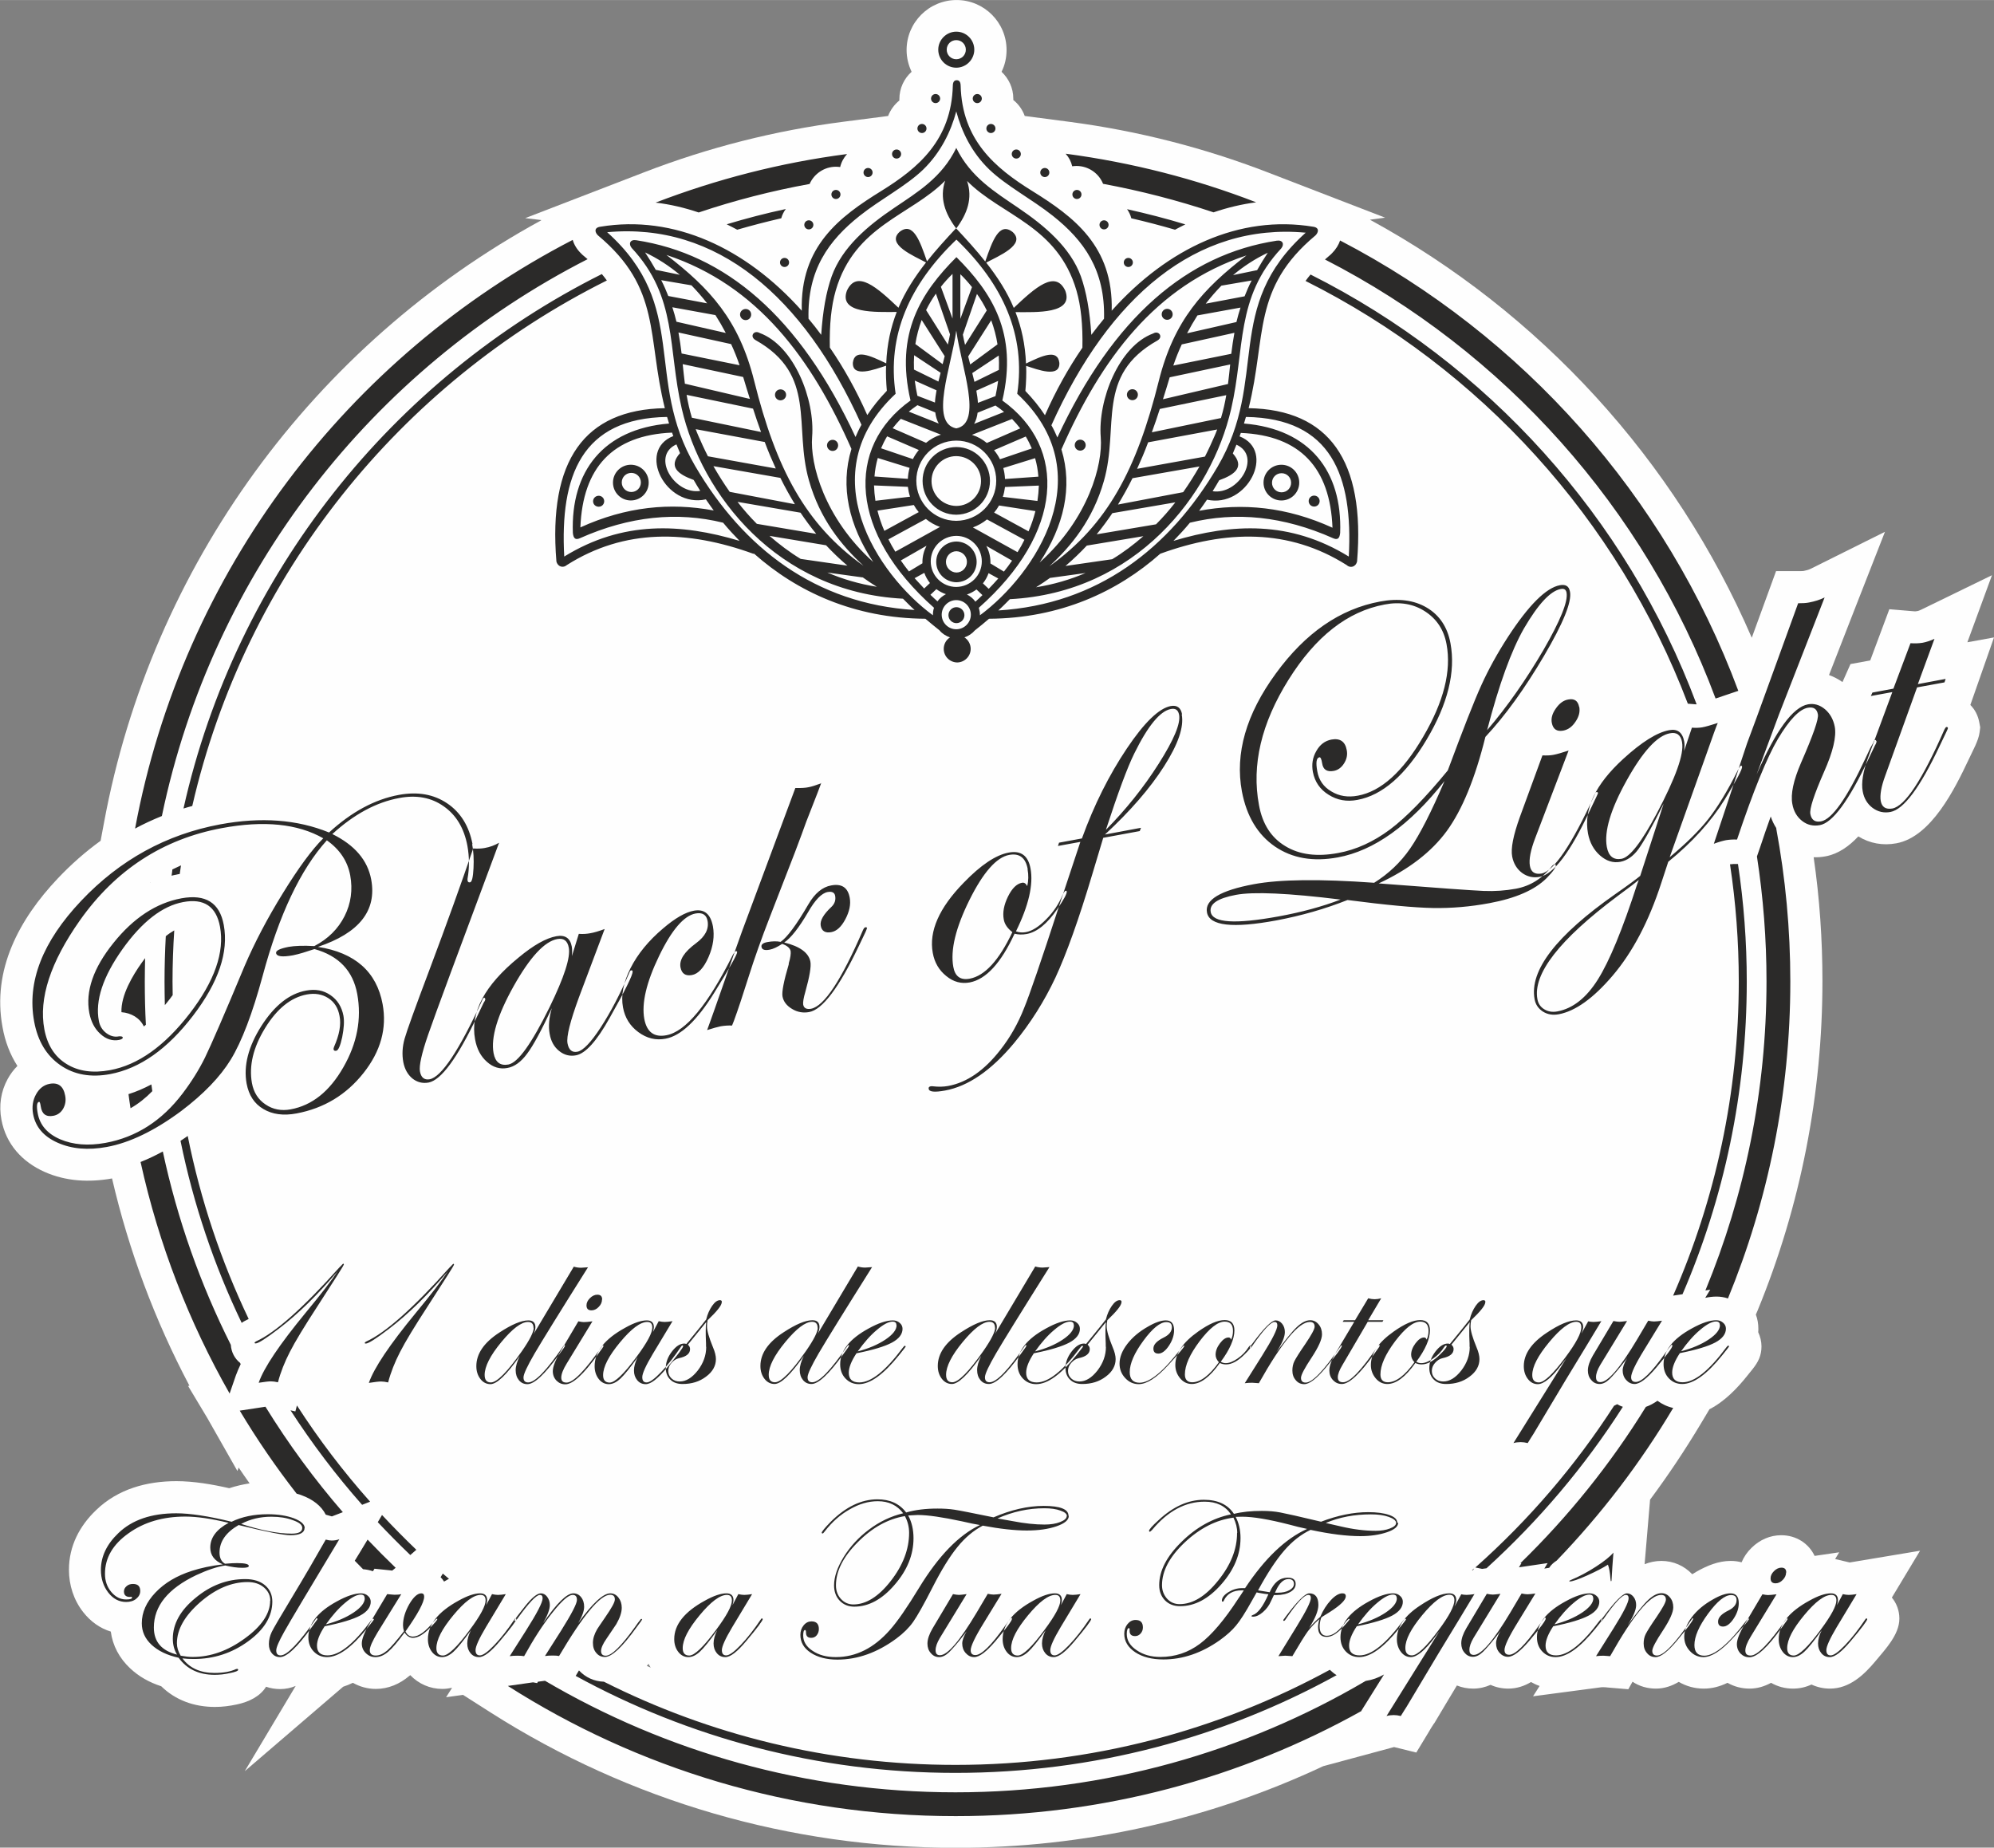
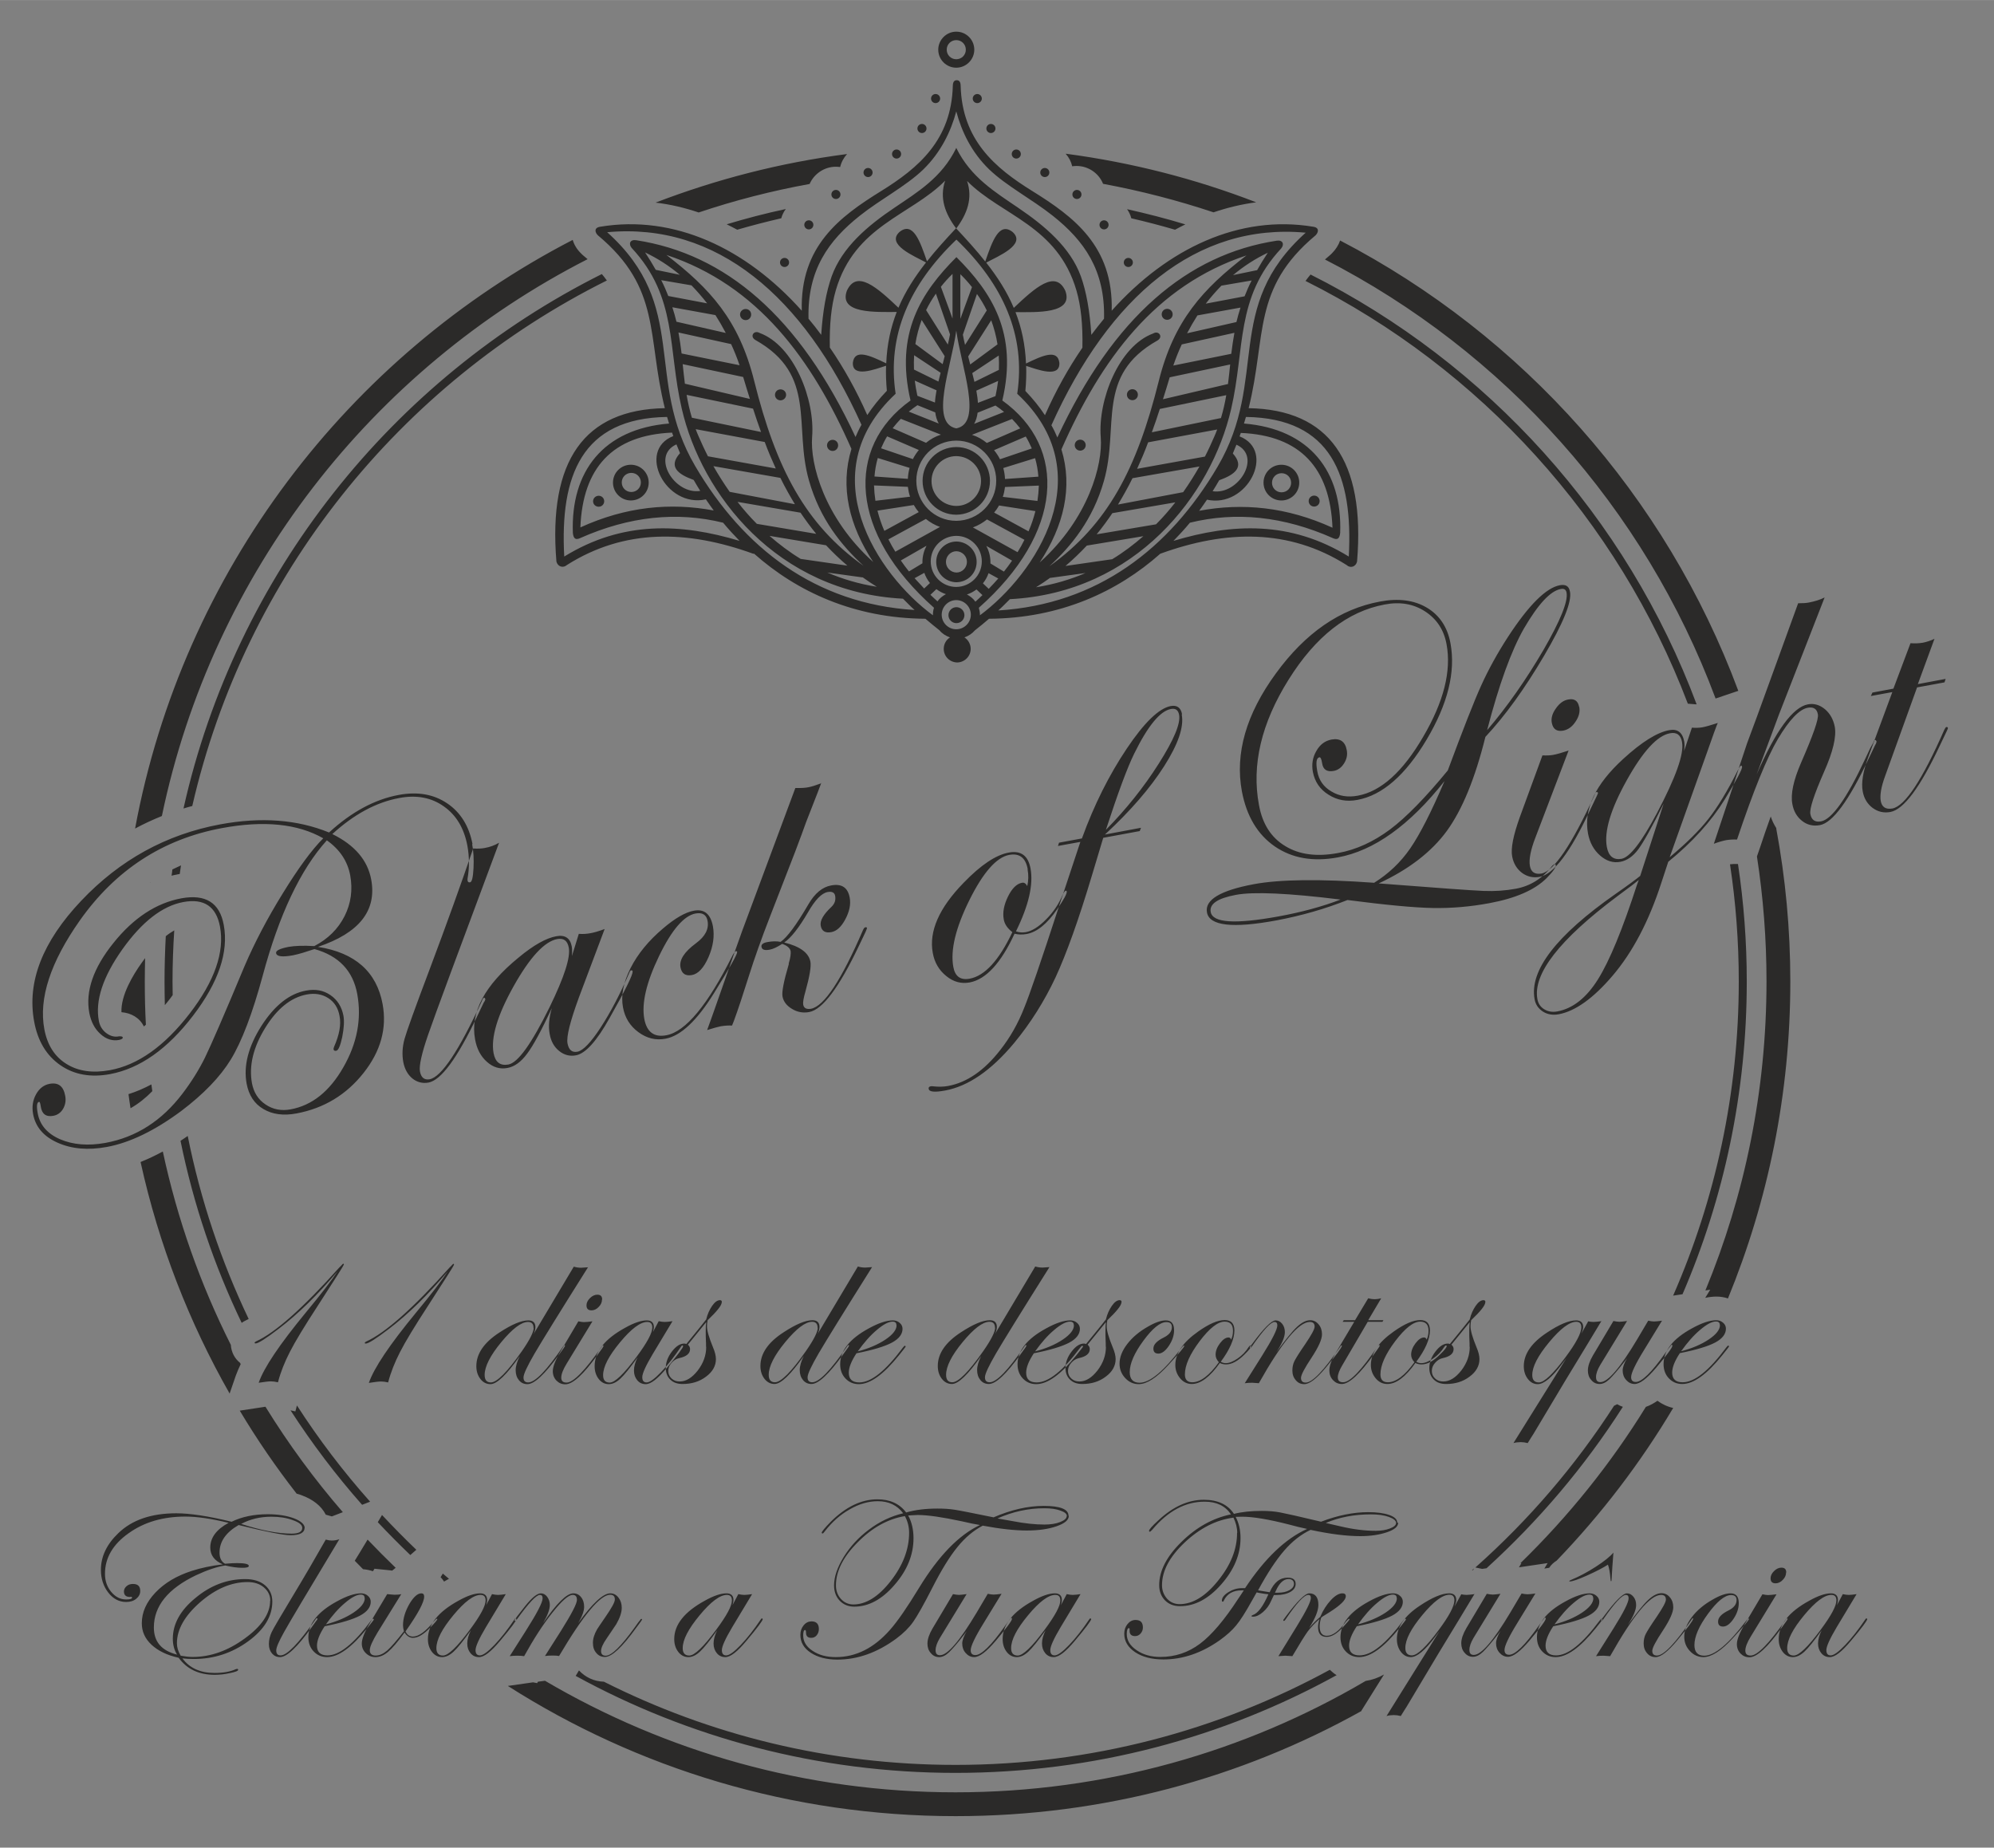
<svg xmlns="http://www.w3.org/2000/svg" xml:space="preserve" width="127.258mm" height="117.922mm" version="1.1" style="shape-rendering:geometricPrecision; text-rendering:geometricPrecision; image-rendering:optimizeQuality; fill-rule:evenodd; clip-rule:evenodd" viewBox="0 0 12726 11792">
  <rect x="0" y="0" width="12726" height="11792" fill="#808080" stroke="none" />
  <defs>
    <style type="text/css">
   
    .fil1 {fill:#2B2A29}
    .fil0 {fill:#FEFEFE}
   
  </style>
  </defs>
  <g id="Layer_x0020_1">
    <g id="_287420192">
-       <path class="fil0" d="M3453 1404l-101 -12 760 -293c409,-158 835,-266 1269,-322l287 -37c15,-39 40,-73 72,-99 0,-3 0,-6 0,-9 0,-69 30,-131 78,-174 -20,-42 -32,-89 -32,-139 0,-176 143,-319 319,-319 176,0 319,143 319,319 0,50 -11,97 -32,139 46,43 75,104 75,171 0,3 0,6 0,9 33,26 58,61 73,102l290 38c431,57 855,165 1261,322l749 289 -97 13c1086,592 1947,1534 2437,2668l155 -425 143 0c9,0 23,0 32,-1 15,-3 32,-7 46,-14l474 -236 -193 493c-55,140 -110,281 -164,421 30,11 59,26 86,45l51 -115 126 -23 122 -327 154 13c8,1 16,1 24,-1 8,-1 16,-5 23,-8l454 -221 -157 428 170 -31 -151 431c29,29 49,67 57,111l6 32 -4 32c-4,30 -15,56 -27,84l-43 90c-87,184 -238,493 -461,534 -86,16 -170,1 -243,-44 -60,64 -129,112 -208,127 -26,5 -52,7 -77,6 38,262 56,526 56,790 0,721 -139,1434 -413,2101l-12 28c11,28 16,59 16,90 0,7 0,15 -1,22 13,28 21,59 21,91 0,60 -22,101 -56,144l-33 41c-65,82 -147,167 -243,216l-55 92c-100,167 -208,329 -324,485l-30 354c-2,19 -3,39 -5,58 33,-13 69,-21 107,-21 76,0 146,31 197,85 10,-6 20,-12 30,-18 66,-37 138,-67 215,-67 25,0 48,3 70,9 14,-34 36,-66 64,-93 51,-50 117,-80 189,-80 96,0 176,53 213,132l157 -23 -26 43 93 22c4,-1 8,-1 12,-2l437 -73 -180 299c30,36 48,83 48,134 0,103 -90,196 -152,271 -74,89 -167,176 -291,176 -42,0 -81,-9 -118,-26 -37,17 -76,26 -118,26 -51,0 -98,-13 -140,-37 -42,23 -88,37 -137,37 -51,0 -99,-13 -141,-37 -47,23 -97,37 -151,37 -58,0 -112,-15 -160,-43 -44,26 -92,43 -146,43 -54,0 -106,-15 -149,-44l-27 48 -131 -11c-9,-1 -19,-2 -28,-2 -6,0 -12,0 -18,1l-431 57 42 -66c-19,-6 -37,-15 -55,-25 -43,26 -92,42 -145,42 -40,0 -78,-8 -113,-24 -34,15 -71,24 -111,24 -37,0 -72,-7 -104,-20 -48,79 -95,159 -143,239l-3 4 -3 4c-11,17 -22,34 -32,52l-78 129 -142 -35 -452 122c-733,344 -1531,521 -2345,521 -1054,0 -2079,-297 -2968,-863l-177 -113 -108 15 38 -60 -1 0c-20,4 -40,7 -61,7 -79,0 -151,-32 -205,-88 -2,2 -4,4 -6,5 -60,51 -133,83 -213,83 -53,0 -103,-14 -147,-39 -20,10 -41,18 -62,25l-628 539 325 -544c-31,13 -64,20 -99,20 -31,0 -62,-5 -90,-15 -38,62 -110,97 -186,113 -46,10 -93,16 -140,16 -133,0 -252,-43 -343,-132 -74,-24 -142,-61 -199,-115 -68,-64 -111,-144 -123,-234 -69,-21 -129,-64 -176,-124 -61,-78 -91,-172 -91,-271 0,-150 67,-279 174,-381 139,-134 322,-184 512,-184 110,0 227,20 337,45 42,-14 86,-24 130,-31 -24,-33 -47,-67 -70,-101l-8 22 -192 -338 -123 -205 9 -1c-221,-418 -387,-862 -494,-1323 -146,26 -294,19 -431,-42 -143,-64 -246,-177 -275,-333 -17,-90 -4,-180 40,-260 17,-31 38,-59 62,-83 -47,-73 -79,-157 -95,-248 -68,-366 107,-689 352,-948 85,-90 177,-171 274,-241l22 -117c303,-1637 1336,-3049 2790,-3843zm700 9239c-5,-8 -10,-16 -14,-24 -4,4 -7,8 -11,13 8,4 17,8 25,11z" />
      <path class="fil1" d="M6803 981c422,56 829,161 1214,310 -93,12 -184,34 -272,64 -228,-76 -463,-137 -705,-182 -27,-67 -93,-114 -170,-114 -9,0 -18,1 -27,2 -7,-30 -21,-57 -41,-79zm1375 1985c63,0 114,51 114,114 0,63 -51,114 -114,114 -63,0 -114,-51 -114,-114 0,-63 51,-114 114,-114zm-5983 5104c0,4 -55,91 -164,259 -88,135 -148,234 -181,299 -33,64 -59,129 -76,194 -17,-4 -32,-6 -45,-6 -14,0 -40,3 -78,9 33,-96 133,-244 299,-446 102,-123 170,-212 204,-265 -125,148 -250,271 -376,367 -81,62 -130,93 -147,93 -4,0 -6,-1 -6,-4 0,-3 3,-6 9,-9 122,-55 299,-212 531,-471l10 -10c9,-10 14,-15 16,-15 2,0 3,1 3,4zm-251 1680c0,32 -30,48 -89,48 -47,0 -157,-22 -332,-65 -81,47 -122,105 -122,176 0,34 12,58 35,71 34,-3 60,-4 77,-4 50,0 75,6 75,18 0,8 -13,12 -40,12 -34,0 -70,-5 -110,-15 -53,8 -115,29 -186,62 -180,86 -270,197 -270,334 0,91 49,148 148,173 -18,-29 -27,-63 -27,-101 0,-95 48,-182 145,-261 96,-80 202,-120 317,-120 53,0 95,13 126,39 31,26 47,61 47,105 0,93 -51,178 -154,253 -103,75 -218,113 -347,113 -26,0 -50,-1 -73,-4 46,62 114,93 205,93 56,0 102,-8 138,-25l9 -1c3,1 4,3 4,6 0,7 -18,14 -53,21 -35,8 -68,11 -97,11 -100,0 -177,-36 -230,-109 -74,-16 -131,-44 -173,-83 -42,-39 -62,-85 -62,-137 0,-70 29,-135 87,-196 58,-61 135,-107 231,-138 58,-19 124,-33 199,-42 -53,-23 -80,-58 -80,-107 0,-63 39,-116 117,-158 -111,-27 -203,-40 -276,-40 -142,0 -263,35 -363,107 -100,71 -150,157 -150,258 0,45 13,84 40,116 27,32 58,48 95,48 25,0 38,-4 38,-12 0,-4 -4,-6 -14,-4 -25,0 -38,-12 -38,-35 0,-13 6,-25 17,-34 11,-10 25,-14 41,-14 31,0 46,15 46,45 0,20 -9,36 -26,50 -17,14 -39,20 -64,20 -45,0 -83,-20 -114,-60 -31,-40 -47,-89 -47,-145 0,-85 37,-163 111,-234 88,-85 211,-127 370,-127 88,0 206,18 353,54 66,-32 143,-48 231,-48 65,0 121,9 167,26 46,18 69,39 69,64zm7921 581c0,11 -35,58 -104,140 -58,68 -103,103 -137,103 -21,0 -39,-9 -54,-26 -15,-17 -22,-37 -22,-61 0,-19 9,-45 28,-78l-14 19c-44,57 -77,94 -97,114 -23,22 -44,32 -64,32 -21,0 -39,-8 -53,-25 -15,-16 -22,-37 -22,-61 0,-28 11,-60 32,-96l131 -220c16,3 29,5 38,5 9,0 25,-2 49,-5l-172 282c-17,29 -26,54 -26,76 0,22 9,32 28,32 48,0 126,-91 234,-272l71 -120c15,3 27,5 37,5 12,0 29,-2 51,-5l-115 188c-55,89 -82,147 -82,172 0,21 10,31 30,31 38,0 101,-61 187,-183l22 -31 13 -16c2,-5 5,-7 7,-7 3,0 4,1 4,4zm-6852 -4946c9,47 12,99 9,156 -3,58 -10,88 -22,90 -9,2 -14,-2 -16,-11 -1,-3 0,-7 0,-13 12,-67 12,-136 -1,-209 -21,-112 -71,-196 -151,-252 -79,-56 -174,-74 -284,-53 -147,27 -289,104 -427,230 142,70 225,166 248,290 37,199 -77,342 -340,430 237,37 375,159 413,366 28,154 -12,300 -122,439 -110,139 -252,225 -427,258 -84,16 -155,6 -212,-28 -58,-34 -93,-88 -107,-162 -21,-114 11,-237 94,-368 84,-131 179,-207 286,-226 59,-11 110,-2 155,29 44,30 72,74 83,132 6,35 3,80 -8,136 -12,56 -25,85 -38,87 -10,2 -15,-1 -17,-8 -1,-4 0,-9 3,-17 34,-77 46,-142 35,-197 -9,-51 -33,-89 -72,-114 -39,-25 -85,-33 -138,-23 -100,19 -189,90 -265,214 -76,124 -104,241 -84,352 11,59 40,105 87,136 47,32 101,42 160,31 136,-25 248,-114 336,-268 88,-153 118,-309 89,-468 -27,-148 -118,-244 -273,-287l-75 24c-21,6 -42,12 -63,16 -67,12 -103,8 -107,-14 -3,-16 24,-29 80,-40 40,-7 95,-9 164,-5 88,-46 152,-110 193,-191 41,-81 53,-169 36,-261 -17,-90 -66,-164 -149,-223 -168,186 -305,475 -410,866 -65,240 -133,418 -203,533 -68,111 -174,221 -317,329 -170,126 -328,202 -474,229 -120,22 -224,13 -314,-27 -90,-40 -142,-101 -157,-184 -8,-45 -2,-87 19,-125 21,-38 50,-60 87,-67 55,-10 88,15 99,76 6,30 1,58 -13,83 -14,24 -35,40 -62,45 -47,9 -74,-11 -81,-60 -3,-20 -6,-30 -11,-29 -14,3 -17,28 -8,75 14,74 62,129 143,164 82,35 178,43 289,23 196,-36 360,-141 492,-315 57,-75 105,-152 143,-229 38,-78 123,-273 253,-585 64,-149 145,-304 244,-464 99,-161 185,-278 258,-351 -163,-93 -379,-115 -647,-65 -377,70 -679,267 -907,590 -187,266 -263,497 -226,694 19,100 65,174 141,221 75,47 168,60 277,40 180,-33 349,-154 509,-361 160,-208 224,-393 194,-555 -24,-129 -102,-182 -235,-157 -133,25 -262,125 -387,300 -125,176 -176,329 -151,459 6,32 22,58 47,77 25,19 53,27 81,21 16,-1 24,2 24,6 2,8 -6,13 -23,17 -43,8 -83,-5 -119,-38 -37,-33 -60,-78 -71,-134 -26,-139 26,-288 154,-447 128,-160 273,-255 434,-285 154,-28 244,28 270,170 32,173 -33,366 -196,579 -163,213 -339,337 -529,373 -124,23 -230,4 -318,-57 -88,-61 -144,-153 -167,-278 -47,-253 53,-510 300,-771 247,-261 543,-424 888,-488 260,-48 491,-31 694,52 144,-132 293,-212 446,-240 120,-22 222,-4 308,54 86,58 140,146 162,262zm172 -6c-259,694 -410,1101 -452,1223 -42,121 -59,200 -53,235 7,40 28,57 62,51 75,-14 187,-182 335,-503 3,-10 7,-16 13,-17 4,0 6,3 7,7 1,5 -2,13 -10,24l-43 90c-126,265 -229,405 -309,420 -38,7 -73,-2 -103,-26 -30,-25 -49,-59 -58,-104 -9,-49 -6,-99 8,-149 14,-50 67,-197 159,-441 112,-298 205,-557 279,-774 28,2 52,1 73,-3 34,-6 64,-17 91,-33zm852 822c3,19 -46,118 -147,297 -82,147 -153,225 -213,237 -41,8 -77,-2 -109,-28 -32,-26 -52,-62 -60,-109 -9,-48 -4,-103 14,-164 -66,141 -118,238 -158,291 -39,53 -81,83 -126,91 -47,9 -91,-4 -130,-39 -40,-35 -65,-83 -76,-144 -32,-171 61,-345 278,-522 95,-79 175,-124 241,-136 55,-10 88,12 98,65 3,16 3,36 1,62l44 -142c28,2 52,0 73,-4 24,-4 55,-13 92,-27l-164 436c-56,153 -81,251 -73,294 8,42 29,60 64,53 35,-7 85,-58 148,-155 63,-97 124,-213 182,-348 4,-10 8,-16 12,-16 5,-1 9,1 10,7zm-407 -153c-8,-44 -32,-62 -73,-55 -82,15 -175,116 -279,301 -104,186 -146,328 -128,427 11,58 42,82 94,73 62,-11 149,-134 264,-367 93,-191 134,-317 122,-380zm1074 30c2,11 -47,99 -147,260 -109,176 -212,273 -309,291 -62,12 -120,-2 -174,-42 -53,-39 -86,-92 -98,-158 -14,-75 2,-158 48,-250 46,-91 115,-175 207,-253 77,-66 143,-104 198,-114 66,-12 106,21 121,100 11,61 2,127 -28,196 -30,69 -66,108 -107,115 -40,7 -64,-9 -72,-49 -9,-48 24,-99 100,-155 58,-43 82,-90 73,-141 -7,-40 -33,-56 -77,-48 -74,14 -152,104 -233,272 -81,168 -112,301 -94,401 16,84 63,119 141,104 123,-23 264,-193 423,-511 9,-16 16,-25 22,-26 4,0 6,3 7,7zm537 -1080c-5,14 -13,34 -23,61 -16,42 -41,104 -73,187 -15,43 -39,107 -71,192l-161 415c-54,139 -98,263 -133,374 -39,124 -71,220 -96,288l-12 30c-25,-1 -50,1 -73,5 -20,4 -48,12 -86,24 14,-39 30,-82 47,-131l105 -299c15,-44 39,-112 71,-201l340 -914c38,1 66,-1 84,-5 18,-3 46,-12 84,-26zm292 926c0,3 -4,11 -9,24l-43 90c-126,265 -232,406 -317,421 -38,7 -75,1 -109,-20 -34,-20 -55,-47 -61,-80 -5,-28 8,-97 40,-205l0 -6c11,-36 14,-62 12,-78 -4,-19 -22,-35 -54,-46 -31,20 -58,33 -80,37 -32,6 -49,0 -52,-18 -3,-15 10,-26 40,-31 28,-5 56,-6 82,-1 41,-28 100,-107 177,-239 41,-71 90,-111 145,-121 68,-13 107,13 119,78 8,43 -2,89 -28,138 -26,49 -56,76 -90,82 -38,7 -61,-7 -67,-41 -6,-32 17,-72 68,-120 21,-20 29,-43 24,-71 -4,-21 -20,-29 -48,-24 -38,7 -80,50 -125,129 -58,99 -109,164 -152,193 101,25 156,66 167,122 6,31 -5,95 -32,192 -12,41 -16,68 -14,82 4,23 21,32 50,27 84,-16 194,-183 332,-503 5,-10 9,-16 15,-17 6,-1 10,1 11,6zm1275 -236c3,14 -18,52 -61,115 -64,93 -129,146 -195,158 -28,5 -54,4 -77,-2 -87,188 -182,291 -286,311 -54,10 -104,-3 -150,-41 -46,-37 -75,-86 -86,-148 -25,-137 40,-286 197,-447 110,-114 206,-178 289,-193 77,-14 123,20 138,102 19,103 -12,237 -93,401 20,7 41,9 63,5 40,-7 84,-35 130,-82 47,-47 82,-100 106,-159 8,-14 13,-22 18,-23 4,-1 6,1 7,4zm-249 -141c-13,-73 -53,-103 -118,-91 -81,15 -166,111 -254,288 -88,178 -122,319 -103,426 11,62 46,87 105,76 96,-18 187,-117 272,-297 -31,-24 -50,-51 -55,-82 -8,-43 1,-92 27,-145 26,-53 56,-82 89,-88 14,-3 25,4 34,21 8,-34 9,-70 2,-108zm983 -987c15,80 -23,190 -113,331 -90,141 -216,286 -377,435l230 -43 -8 21 -233 43 -70 233c-86,288 -165,508 -235,659 -71,151 -159,291 -264,418 -146,175 -293,276 -441,303 -66,12 -101,9 -104,-11 -2,-9 3,-14 12,-16 7,-1 13,-1 17,0 34,4 65,3 94,-2 121,-22 232,-99 334,-230 63,-80 114,-170 153,-270 33,-80 107,-295 221,-645l137 -413 -143 26 7 -21 146 -27c78,-215 174,-406 286,-573 112,-167 206,-258 281,-272 40,-7 64,10 72,52zm-17 1c-6,-30 -23,-42 -53,-36 -68,13 -146,107 -233,284 -44,89 -104,251 -181,487 127,-129 240,-269 337,-422 97,-153 141,-257 130,-313zm2495 -784c12,64 -43,200 -166,409 -123,209 -247,381 -374,517 -66,266 -148,465 -246,600 -98,134 -243,246 -435,335 373,29 596,45 669,48 73,3 141,-2 206,-14 93,-17 171,-66 233,-147 7,-6 12,-9 13,-10 5,1 8,3 9,5 3,14 -17,42 -58,84 -76,76 -198,129 -365,160 -123,23 -243,33 -360,31 -118,-2 -300,-19 -546,-51 -144,57 -294,100 -453,130 -280,52 -429,35 -444,-51 -15,-80 85,-140 299,-180 166,-31 422,-34 768,-9 91,-57 168,-129 230,-219 62,-90 135,-233 219,-430 -223,282 -450,445 -681,487 -157,29 -291,6 -402,-70 -110,-76 -180,-193 -210,-351 -45,-242 27,-493 216,-752 189,-260 411,-413 666,-460 117,-22 217,-9 298,39 81,48 132,124 151,227 34,183 -17,388 -152,615 -135,227 -283,356 -442,385 -68,13 -129,2 -184,-33 -55,-34 -88,-83 -100,-145 -9,-48 -2,-93 22,-134 23,-41 55,-65 96,-73 55,-10 88,12 98,67 6,30 0,58 -17,85 -17,27 -39,43 -66,48 -43,8 -68,-8 -74,-49 -4,-26 -10,-39 -17,-38 -20,4 -24,33 -14,89 10,57 40,100 90,129 49,30 106,39 169,27 147,-27 287,-152 417,-376 131,-223 181,-420 149,-591 -17,-92 -63,-161 -137,-209 -74,-48 -160,-63 -258,-44 -237,44 -441,204 -614,481 -173,277 -236,543 -188,799 22,121 78,208 168,262 90,55 202,69 337,44 116,-21 226,-72 331,-150 104,-78 227,-204 369,-377 97,-261 168,-443 215,-546 45,-99 101,-201 169,-306 133,-204 244,-314 331,-330 37,-7 58,6 64,38zm-22 5c-4,-20 -16,-27 -37,-23 -66,12 -144,96 -235,252 -80,140 -159,356 -235,649 130,-152 249,-323 359,-511 109,-189 158,-311 148,-366zm-1443 1959c-332,-41 -555,-51 -667,-30 -117,22 -171,58 -161,110 13,69 156,78 431,28 148,-27 281,-63 398,-108zm1524 -1230c6,32 -2,63 -24,95 -21,32 -47,51 -79,57 -40,7 -64,-9 -72,-49 -6,-30 3,-61 26,-93 23,-33 49,-52 80,-57 38,-7 61,9 68,47zm120 549c0,3 -4,11 -10,24l-43 90c-124,265 -230,405 -319,422 -42,8 -80,-1 -113,-25 -33,-25 -54,-59 -63,-104 -10,-52 7,-136 49,-253l144 -393c29,1 51,0 67,-3 24,-4 57,-14 100,-28l-212 556c-31,80 -42,140 -35,180 7,40 32,56 74,49 79,-15 193,-183 340,-504 3,-10 6,-15 11,-16 5,-1 9,1 10,7zm919 -167c3,14 -34,84 -111,210 -86,139 -206,272 -360,397l-44 134c-80,247 -184,444 -312,594 -123,144 -237,225 -342,245 -38,7 -72,2 -102,-17 -29,-19 -47,-45 -53,-79 -34,-183 138,-407 517,-672 82,-57 134,-96 157,-115l150 -462c-74,149 -129,247 -162,292 -33,45 -72,72 -114,80 -47,9 -90,-5 -130,-40 -40,-35 -66,-82 -77,-140 -29,-155 46,-313 224,-476 119,-109 217,-170 294,-184 53,-10 85,14 96,73 3,16 2,36 -1,60l50 -149c25,2 47,1 65,-2 23,-4 56,-14 100,-28 -5,9 -32,83 -81,223l-226 634c105,-88 187,-168 246,-243 59,-75 122,-178 188,-310 10,-20 17,-31 22,-32 3,0 5,3 6,7zm-383 -157c-8,-46 -35,-65 -78,-56 -80,15 -172,115 -275,300 -103,185 -145,327 -127,425 11,60 43,85 94,76 53,-10 127,-106 224,-288 122,-231 176,-382 162,-456zm-276 880c-15,13 -61,48 -137,104 -370,277 -540,496 -510,657 5,28 19,49 43,64 24,15 52,20 84,14 98,-18 185,-86 259,-204 74,-118 157,-319 250,-606 0,0 4,-10 11,-29zm1517 -887c1,7 -2,16 -9,27l-43 90c-125,265 -228,405 -309,420 -43,8 -81,-1 -114,-27 -33,-26 -54,-62 -62,-108 -12,-63 7,-151 56,-264 77,-176 113,-279 107,-308 -6,-35 -28,-49 -65,-42 -53,10 -117,76 -190,199 -70,118 -157,332 -261,642 -28,-1 -51,1 -70,4 -20,4 -46,11 -78,23l131 -393c17,-56 44,-138 81,-248 21,-54 83,-224 187,-511l139 -383c28,0 51,-1 70,-5 36,-7 69,-17 99,-32 -65,166 -162,415 -291,746 -4,10 -51,138 -143,384 122,-280 231,-430 328,-448 38,-7 74,3 108,31 33,28 54,66 63,113 11,62 -11,158 -69,288 -64,146 -93,235 -87,268 7,38 30,54 68,47 70,-13 165,-147 284,-403l31 -66 19 -34c2,-10 6,-15 12,-16 3,-1 5,1 6,5zm441 -395l-7 21 -175 32 -204 566c-25,68 -34,121 -28,158 7,40 32,56 74,49 81,-15 191,-182 332,-503 5,-10 9,-16 13,-17 5,-1 9,1 10,7 0,3 -4,11 -10,24l-43 90c-125,265 -229,405 -314,421 -42,8 -80,-1 -114,-26 -33,-25 -55,-60 -63,-106 -10,-53 2,-125 34,-214l155 -419 -137 25 10 -22 134 -25 109 -290c28,2 54,1 78,-3 25,-5 50,-13 75,-25l-106 289 176 -33zm-2189 6000c0,1 -4,8 -13,19l-31 39c-99,123 -184,184 -256,184 -34,0 -62,-12 -85,-36 -23,-24 -34,-55 -34,-91 0,-86 60,-162 181,-228 63,-35 115,-52 155,-52 17,0 32,5 44,16 12,10 18,23 18,38 0,34 -23,64 -68,88 -45,24 -120,47 -226,68 -33,50 -49,91 -49,124 0,41 22,62 67,62 76,0 168,-74 278,-222 6,-8 10,-12 14,-12 2,0 3,2 3,4zm-60 -134c0,-16 -8,-23 -25,-23 -25,0 -59,18 -100,53 -42,35 -82,81 -122,137 69,-18 128,-43 176,-75 48,-32 72,-63 72,-92zm129 -290c-5,61 -9,120 -12,176 0,3 -1,5 -3,6 -2,0 -3,-6 -4,-17 -3,-41 -9,-71 -16,-89 -31,20 -75,43 -133,69 -58,26 -94,38 -110,38 -3,0 -4,-1 -4,-3 0,-1 4,-3 10,-6 53,-22 106,-50 160,-85 54,-35 91,-65 112,-90zm508 423c0,10 -35,57 -104,140 -57,68 -102,103 -135,103 -22,0 -40,-8 -54,-25 -15,-17 -22,-37 -22,-62 0,-22 4,-42 13,-60 9,-18 32,-55 70,-110 39,-58 59,-94 59,-110 0,-20 -10,-30 -31,-30 -70,0 -178,130 -325,391 -23,-2 -38,-3 -42,-3 -17,0 -33,1 -48,3l112 -178c64,-102 96,-166 96,-191 0,-15 -6,-22 -18,-22 -24,0 -72,52 -144,156 -4,6 -8,10 -10,10 -2,0 -4,-1 -4,-4 0,-2 1,-4 3,-6l14 -18c73,-99 123,-148 148,-148 16,0 30,7 42,22 12,15 17,33 17,53 0,31 -18,73 -54,128 57,-78 100,-132 131,-161 31,-29 59,-43 85,-43 21,0 39,9 53,26 15,17 22,39 22,64 0,32 -22,81 -66,148 -45,68 -68,111 -68,130 0,20 10,30 30,30 43,0 116,-77 221,-230 2,-5 5,-7 7,-7 3,0 4,1 4,4zm357 0c0,6 -34,47 -102,121 -74,81 -137,122 -189,122 -33,0 -62,-13 -86,-39 -24,-26 -36,-56 -36,-92 0,-40 16,-82 49,-125 33,-43 77,-80 132,-111 46,-27 85,-40 114,-40 36,0 53,21 53,63 0,33 -11,66 -33,99 -22,33 -45,50 -67,50 -22,0 -32,-11 -32,-32 0,-26 22,-49 67,-71 34,-17 51,-39 51,-66 0,-22 -12,-32 -35,-32 -40,0 -89,40 -147,119 -58,79 -87,146 -87,200 0,45 21,68 63,68 66,0 156,-75 269,-225 6,-8 11,-12 14,-12 2,0 3,2 3,4zm237 -297c0,17 -7,33 -21,47 -14,15 -30,22 -46,22 -22,0 -32,-11 -32,-32 0,-16 7,-31 22,-46 15,-15 31,-22 47,-22 21,0 31,10 31,31zm10 297c-1,1 -3,5 -7,12l-31 43c-90,126 -159,189 -206,189 -23,0 -41,-8 -57,-24 -15,-16 -23,-36 -23,-60 0,-28 16,-70 50,-127l113 -191c15,3 27,5 35,5 13,0 31,-2 55,-5l-164 269c-24,39 -35,69 -35,90 0,22 11,32 34,32 43,0 118,-77 225,-230 2,-5 5,-7 7,-7 3,0 4,1 4,4zm508 0c0,10 -35,57 -105,140 -57,68 -101,103 -134,103 -22,0 -40,-8 -54,-25 -14,-17 -21,-37 -21,-62 0,-26 8,-54 23,-84 -48,67 -85,113 -110,136 -26,24 -50,35 -74,35 -25,0 -47,-11 -64,-33 -17,-22 -26,-49 -26,-82 0,-92 65,-174 195,-245 57,-32 103,-47 138,-47 30,0 45,15 45,43 0,8 -2,19 -6,32l37 -70c14,3 27,5 38,5 13,0 30,-2 50,-5l-127 211c-44,74 -66,123 -66,146 0,23 9,34 28,34 19,0 50,-22 92,-66 42,-44 85,-99 128,-163 3,-5 5,-7 8,-7 3,0 4,1 4,4zm-197 -119c0,-24 -11,-35 -32,-35 -44,0 -102,43 -174,130 -72,87 -108,156 -108,210 0,31 14,47 42,47 33,0 91,-55 172,-165 67,-90 100,-152 100,-186zm-9791 -463c0,-19 -20,-35 -60,-49 -40,-15 -85,-22 -137,-22 -71,0 -135,15 -193,46 127,41 235,62 322,62 45,0 68,-12 68,-37zm-204 466c0,-35 -14,-63 -41,-86 -27,-23 -62,-34 -104,-34 -103,0 -204,43 -303,129 -98,86 -148,173 -148,262 0,26 8,52 24,79 28,5 53,8 77,8 113,0 224,-39 332,-118 108,-78 162,-159 162,-241zm441 -394c-202,336 -320,533 -353,593 -33,59 -50,98 -50,117 0,22 9,32 28,32 41,0 115,-77 223,-230 2,-5 5,-7 9,-7 2,0 3,2 3,4 0,3 -2,7 -7,12l-31 43c-91,126 -158,189 -201,189 -21,0 -38,-8 -51,-23 -13,-16 -20,-35 -20,-60 0,-26 6,-52 18,-77 12,-25 54,-96 125,-214 87,-144 160,-270 220,-376 15,4 27,6 38,6 18,0 35,-3 50,-9zm221 511c0,1 -4,8 -13,19l-31 39c-99,123 -184,184 -256,184 -34,0 -62,-12 -85,-36 -23,-24 -34,-55 -34,-91 0,-86 60,-162 181,-228 63,-35 115,-52 155,-52 17,0 32,5 44,16 12,10 18,23 18,38 0,34 -23,64 -68,88 -45,24 -120,47 -226,68 -33,50 -49,91 -49,124 0,41 22,62 67,62 76,0 168,-74 278,-222 6,-8 10,-12 14,-12 2,0 3,2 3,4zm-60 -134c0,-16 -8,-23 -25,-23 -25,0 -59,18 -100,53 -42,35 -82,81 -122,137 69,-18 128,-43 176,-75 48,-32 72,-63 72,-92zm464 133c0,6 -15,24 -46,55 -42,44 -78,65 -110,65 -21,0 -39,-12 -53,-34 -43,59 -78,100 -105,123 -27,23 -54,34 -81,34 -25,0 -45,-9 -62,-26 -17,-17 -25,-37 -25,-61 0,-28 16,-70 48,-124l114 -191c24,2 39,4 47,4 18,0 32,-1 43,-4l-151 244c-33,55 -50,92 -50,114 0,23 13,34 38,34 24,0 48,-11 73,-32 25,-22 60,-63 107,-123 -4,-14 -6,-27 -6,-38 0,-44 14,-89 40,-135 27,-46 53,-69 77,-69 12,0 18,7 18,21 0,36 -40,110 -119,222 10,22 26,33 47,33 37,0 81,-32 134,-97 10,-11 16,-17 19,-17 2,0 3,1 3,3zm505 0c0,10 -35,57 -105,140 -57,68 -101,103 -134,103 -22,0 -40,-8 -54,-25 -14,-17 -21,-37 -21,-62 0,-26 8,-54 23,-84 -48,67 -85,113 -110,136 -26,24 -50,35 -74,35 -25,0 -47,-11 -64,-33 -17,-22 -26,-49 -26,-82 0,-92 65,-174 195,-245 57,-32 103,-47 138,-47 30,0 45,15 45,43 0,8 -2,19 -6,32l37 -70c14,3 27,5 38,5 13,0 30,-2 50,-5l-127 211c-44,74 -66,123 -66,146 0,23 9,34 28,34 19,0 50,-22 92,-66 42,-44 85,-99 128,-163 3,-5 5,-7 8,-7 3,0 4,1 4,4zm-197 -119c0,-24 -11,-35 -32,-35 -44,0 -102,43 -174,130 -72,87 -108,156 -108,210 0,31 14,47 42,47 33,0 91,-55 172,-165 67,-90 100,-152 100,-186zm1000 120c0,1 -3,5 -7,12l-31 42c-90,125 -157,187 -200,187 -23,0 -41,-8 -55,-25 -15,-17 -22,-38 -22,-65 0,-27 9,-56 27,-87 3,-6 21,-31 52,-77 40,-58 61,-95 61,-113 0,-20 -10,-30 -30,-30 -63,0 -172,130 -326,391 -10,-2 -23,-3 -40,-3 -20,0 -36,1 -50,3l103 -162c67,-107 101,-172 101,-196 0,-22 -9,-32 -27,-32 -27,0 -70,38 -130,114 -61,76 -120,169 -180,277 -11,-2 -25,-3 -43,-3 -19,0 -35,1 -49,3l103 -162c71,-112 107,-181 107,-207 0,-15 -6,-22 -17,-22 -24,0 -72,52 -147,156 -5,7 -9,10 -12,10 -2,-1 -3,-2 -3,-4 0,-4 22,-34 67,-90 43,-54 77,-82 101,-82 15,0 29,7 40,22 11,15 17,32 17,52 0,28 -14,66 -43,116 87,-127 151,-190 193,-190 20,0 37,8 50,25 13,16 19,37 19,61 0,27 -13,62 -38,104 91,-127 160,-190 205,-190 21,0 38,9 52,27 14,18 21,39 21,65 0,30 -12,65 -35,105 -1,1 -21,31 -62,92 -24,34 -35,61 -35,79 0,20 10,30 30,30 37,0 99,-61 185,-181l22 -31 13 -16c2,-5 5,-7 7,-7 3,0 4,1 4,4zm769 -1c0,10 -35,57 -105,140 -57,68 -101,103 -134,103 -22,0 -40,-8 -54,-25 -14,-17 -21,-37 -21,-62 0,-26 8,-54 23,-84 -48,67 -85,113 -110,136 -26,24 -50,35 -74,35 -25,0 -47,-11 -64,-33 -17,-22 -26,-49 -26,-82 0,-92 65,-174 195,-245 57,-32 103,-47 138,-47 30,0 45,15 45,43 0,8 -2,19 -6,32l37 -70c14,3 27,5 38,5 13,0 30,-2 50,-5l-127 211c-44,74 -66,123 -66,146 0,23 9,34 28,34 19,0 50,-22 92,-66 42,-44 85,-99 128,-163 3,-5 5,-7 8,-7 3,0 4,1 4,4zm-197 -119c0,-24 -11,-35 -32,-35 -44,0 -102,43 -174,130 -72,87 -108,156 -108,210 0,31 14,47 42,47 33,0 91,-55 172,-165 67,-90 100,-152 100,-186zm2150 -539c0,26 -26,48 -78,66 -52,18 -115,27 -190,27 -75,0 -169,-10 -281,-31 -59,31 -113,76 -162,137 -49,60 -102,146 -158,256 -56,110 -98,184 -124,221 -26,37 -62,73 -108,107 -121,89 -246,134 -376,134 -69,0 -126,-15 -170,-44 -44,-29 -66,-67 -66,-114 0,-24 7,-44 21,-61 14,-17 31,-25 50,-25 31,0 47,16 47,49 0,15 -5,29 -14,40 -9,11 -21,16 -35,16 -22,0 -33,-11 -33,-33 0,-11 -2,-17 -6,-17 -8,0 -12,12 -12,35 0,39 20,72 60,98 40,27 89,40 148,40 129,0 244,-58 346,-174 48,-54 110,-144 186,-269 124,-203 253,-336 388,-400 -26,-4 -65,-12 -117,-24 -122,-26 -215,-40 -280,-40 -7,0 -27,1 -61,3 23,42 34,91 34,145 0,106 -40,205 -121,298 -80,93 -166,139 -257,139 -38,0 -69,-13 -93,-38 -24,-25 -36,-58 -36,-98 0,-55 21,-115 62,-182 42,-67 95,-125 161,-174 66,-50 139,-85 218,-104 -38,-51 -92,-77 -162,-77 -59,0 -119,17 -179,52 -61,34 -113,81 -159,140 -7,9 -11,14 -14,14 -3,0 -5,-1 -6,-4 0,-8 20,-32 59,-72 95,-94 194,-142 297,-142 80,0 141,28 183,84 58,-17 125,-25 200,-25 39,0 74,2 107,7 34,5 118,22 251,49 111,-48 218,-73 320,-73 105,0 158,21 158,62zm-12 1c0,-14 -14,-26 -41,-35 -27,-10 -61,-15 -103,-15 -103,0 -202,22 -299,65 12,2 44,8 96,17 77,15 145,22 204,22 39,0 72,-5 100,-16 28,-11 42,-24 42,-39zm-1007 107c0,-38 -9,-74 -27,-107 -108,18 -208,73 -301,167 -93,93 -139,185 -139,275 0,35 11,64 32,87 21,23 48,35 79,35 81,0 161,-50 239,-150 78,-100 117,-203 117,-307zm656 550c0,11 -35,58 -104,140 -58,68 -103,103 -137,103 -21,0 -39,-9 -54,-26 -15,-17 -22,-37 -22,-61 0,-19 9,-45 28,-78l-14 19c-44,57 -77,94 -97,114 -23,22 -44,32 -64,32 -21,0 -39,-8 -53,-25 -15,-16 -22,-37 -22,-61 0,-28 11,-60 32,-96l131 -220c16,3 29,5 38,5 9,0 25,-2 49,-5l-172 282c-17,29 -26,54 -26,76 0,22 9,32 28,32 48,0 126,-91 234,-272l71 -120c15,3 27,5 37,5 12,0 29,-2 51,-5l-115 188c-55,89 -82,147 -82,172 0,21 10,31 30,31 38,0 101,-61 187,-183l22 -31 13 -16c2,-5 5,-7 7,-7 3,0 4,1 4,4zm506 0c0,10 -35,57 -105,140 -57,68 -101,103 -134,103 -22,0 -40,-8 -54,-25 -14,-17 -21,-37 -21,-62 0,-26 8,-54 23,-84 -48,67 -85,113 -110,136 -26,24 -50,35 -74,35 -25,0 -47,-11 -64,-33 -17,-22 -26,-49 -26,-82 0,-92 65,-174 195,-245 57,-32 103,-47 138,-47 30,0 45,15 45,43 0,8 -2,19 -6,32l37 -70c14,3 27,5 38,5 13,0 30,-2 50,-5l-127 211c-44,74 -66,123 -66,146 0,23 9,34 28,34 19,0 50,-22 92,-66 42,-44 85,-99 128,-163 3,-5 5,-7 8,-7 3,0 4,1 4,4zm-197 -119c0,-24 -11,-35 -32,-35 -44,0 -102,43 -174,130 -72,87 -108,156 -108,210 0,31 14,47 42,47 33,0 91,-55 172,-165 67,-90 100,-152 100,-186zm2156 -495c0,24 -24,44 -71,60 -47,16 -104,25 -170,25 -87,0 -192,-13 -318,-40 -61,29 -117,73 -168,132 -51,59 -107,143 -167,254 30,5 55,9 74,12 27,-62 65,-93 115,-93 34,0 51,13 51,40 0,21 -11,38 -34,51 -23,13 -53,20 -90,20l-15 0c-1,2 -7,15 -18,38 -12,28 -29,51 -52,71 -23,20 -44,29 -63,29 -7,0 -10,-1 -10,-4 0,-2 2,-4 7,-6 33,-10 67,-55 101,-133 -14,-1 -34,-4 -61,-9l-14 -3c-7,12 -17,30 -30,53 -41,74 -75,127 -101,158 -26,32 -61,63 -104,94 -116,82 -236,123 -360,123 -73,0 -133,-15 -180,-46 -46,-31 -70,-70 -70,-118 0,-24 7,-45 21,-62 14,-17 31,-26 51,-26 32,0 47,16 47,48 0,15 -5,28 -15,39 -10,11 -21,16 -35,16 -23,0 -35,-11 -35,-34 1,-12 0,-17 -4,-17 -9,0 -14,13 -14,38 0,40 21,75 63,103 42,29 92,43 152,43 93,0 177,-28 252,-84 75,-56 157,-153 246,-290 8,-11 19,-28 34,-51l-14 0c-54,0 -91,21 -112,62 -2,7 -5,10 -8,10 -4,0 -6,-2 -6,-6 0,-19 14,-37 41,-54 27,-17 56,-26 86,-26l21 0c126,-190 258,-316 396,-378 -37,-8 -76,-17 -115,-28 -129,-33 -229,-50 -300,-50 -15,0 -28,1 -41,1 21,40 31,85 31,135 0,105 -41,203 -123,296 -82,93 -169,139 -263,139 -39,0 -71,-12 -96,-37 -24,-25 -37,-57 -37,-97 0,-91 47,-183 142,-276 94,-93 200,-152 316,-176 -36,-54 -92,-81 -168,-81 -123,0 -235,60 -335,180 -8,8 -13,12 -14,12 -3,0 -5,-2 -6,-5 0,-9 20,-32 61,-69 93,-87 190,-130 289,-130 88,0 153,30 192,90 51,-13 110,-19 178,-19 43,0 82,3 118,10 36,7 123,26 260,59 107,-41 208,-61 301,-61 55,0 100,6 134,18 34,12 51,28 51,48zm-13 1c0,-15 -16,-28 -47,-39 -31,-11 -69,-16 -114,-16 -105,0 -201,18 -288,55l96 22c81,19 155,28 223,28 35,0 65,-5 91,-15 26,-10 39,-22 39,-35zm-652 389c0,-20 -12,-31 -35,-31 -31,0 -58,25 -80,74l-6 13 18 0c30,0 54,-5 74,-16 19,-11 29,-24 29,-40zm-362 -326c0,-32 -8,-64 -24,-97 -110,14 -214,67 -311,158 -97,92 -145,182 -145,273 0,34 11,62 32,86 21,23 48,35 80,35 84,0 166,-50 246,-150 81,-100 121,-201 121,-304zm717 551c0,4 -15,21 -43,52 -37,40 -71,61 -103,61 -37,0 -55,-21 -55,-63 0,-14 3,-31 9,-51 -30,26 -55,53 -74,78 -19,26 -52,79 -99,159 -25,-2 -40,-3 -45,-3 -2,0 -17,1 -44,3l118 -192c59,-96 89,-156 89,-179 0,-14 -5,-20 -16,-20 -27,0 -75,52 -145,156 -4,7 -8,10 -12,10 -2,-1 -3,-2 -3,-4 0,-2 1,-4 3,-6l13 -18c74,-99 124,-148 150,-148 38,0 58,25 58,74 0,37 -20,86 -59,147 25,-29 49,-52 71,-71 18,-43 41,-78 68,-107 27,-29 52,-43 73,-43 15,0 22,6 22,19 0,23 -33,56 -100,99 -11,7 -27,17 -48,30l-9 7c-7,22 -10,40 -10,55 0,40 15,61 46,61 38,0 79,-31 123,-92 10,-11 16,-16 18,-16 3,0 4,1 4,4zm361 0c0,1 -4,8 -13,19l-31 39c-99,123 -184,184 -256,184 -34,0 -62,-12 -85,-36 -23,-24 -34,-55 -34,-91 0,-86 60,-162 181,-228 63,-35 115,-52 155,-52 17,0 32,5 44,16 12,10 18,23 18,38 0,34 -23,64 -68,88 -45,24 -120,47 -226,68 -33,50 -49,91 -49,124 0,41 22,62 67,62 76,0 168,-74 278,-222 6,-8 10,-12 14,-12 2,0 3,2 3,4zm-60 -134c0,-16 -8,-23 -25,-23 -25,0 -59,18 -100,53 -42,35 -82,81 -122,137 69,-18 128,-43 176,-75 48,-32 72,-63 72,-92zm497 -28c-46,77 -123,204 -232,383 -58,97 -126,210 -202,338 -8,13 -21,32 -37,59 -16,-4 -31,-6 -45,-6 -16,0 -32,2 -46,6l338 -542c-2,3 -11,15 -28,37 -64,86 -116,129 -155,129 -25,0 -46,-11 -63,-33 -17,-22 -26,-49 -26,-82 0,-77 49,-149 148,-214 78,-52 140,-78 186,-78 30,0 45,15 45,43 0,10 -4,23 -11,41l43 -78c9,2 20,4 34,4 11,0 28,-2 52,-5zm-129 41c0,-24 -11,-35 -32,-35 -43,0 -101,43 -173,130 -72,87 -108,156 -108,210 0,31 14,47 42,47 34,0 91,-54 171,-162 67,-90 100,-153 100,-189zm-6384 -2142c0,4 -55,91 -164,259 -88,135 -148,234 -181,299 -33,64 -59,129 -76,194 -17,-4 -32,-6 -45,-6 -14,0 -40,3 -78,9 33,-96 133,-244 299,-446 102,-123 170,-212 204,-265 -125,148 -250,271 -376,367 -81,62 -130,93 -147,93 -4,0 -6,-1 -6,-4 0,-3 3,-6 9,-9 122,-55 299,-212 531,-471l10 -10c9,-10 14,-15 16,-15 2,0 3,1 3,4zm854 18c-180,286 -293,469 -340,549 -47,81 -71,132 -71,153 0,22 10,32 30,32 44,0 118,-77 223,-230 3,-5 5,-7 8,-7 3,0 4,1 4,4 0,1 -3,5 -7,12l-31 43c-91,126 -158,189 -202,189 -22,0 -40,-8 -54,-25 -14,-17 -21,-38 -21,-64 0,-26 9,-56 26,-90 -84,119 -146,179 -187,179 -25,0 -47,-11 -64,-33 -17,-22 -26,-49 -26,-82 0,-79 49,-151 148,-215 78,-51 139,-77 184,-77 30,0 45,15 45,43 0,13 -4,29 -12,45l257 -431c16,5 31,7 47,7 4,0 19,-1 45,-3zm-347 386c0,-25 -12,-38 -35,-38 -43,0 -100,43 -171,129 -71,86 -106,156 -106,209 0,32 13,48 40,48 38,0 105,-67 198,-200 50,-72 75,-122 75,-148zm437 -181c0,17 -7,33 -21,47 -14,15 -30,22 -46,22 -22,0 -32,-11 -32,-32 0,-16 7,-31 22,-46 15,-15 31,-22 47,-22 21,0 31,10 31,31zm10 297c-1,1 -3,5 -7,12l-31 43c-90,126 -159,189 -206,189 -23,0 -41,-8 -57,-24 -15,-16 -23,-36 -23,-60 0,-28 16,-70 50,-127l113 -191c15,3 27,5 35,5 13,0 31,-2 55,-5l-164 269c-24,39 -35,69 -35,90 0,22 11,32 34,32 43,0 118,-77 225,-230 2,-5 5,-7 7,-7 3,0 4,1 4,4zm508 0c0,10 -35,57 -105,140 -57,68 -101,103 -134,103 -22,0 -40,-8 -54,-25 -14,-17 -21,-37 -21,-62 0,-26 8,-54 23,-84 -48,67 -85,113 -110,136 -26,24 -50,35 -74,35 -25,0 -47,-11 -64,-33 -17,-22 -26,-49 -26,-82 0,-92 65,-174 195,-245 57,-32 103,-47 138,-47 30,0 45,15 45,43 0,8 -2,19 -6,32l37 -70c14,3 27,5 38,5 13,0 30,-2 50,-5l-127 211c-44,74 -66,123 -66,146 0,23 9,34 28,34 19,0 50,-22 92,-66 42,-44 85,-99 128,-163 3,-5 5,-7 8,-7 3,0 4,1 4,4zm-197 -119c0,-24 -11,-35 -32,-35 -44,0 -102,43 -174,130 -72,87 -108,156 -108,210 0,31 14,47 42,47 33,0 91,-55 172,-165 67,-90 100,-152 100,-186zm443 -160c0,19 -30,57 -90,114 -3,15 -4,28 -4,39 0,28 13,72 38,133 13,30 19,56 19,76 0,43 -21,81 -63,112 -42,32 -92,47 -150,47 -33,0 -59,-9 -78,-28 -19,-18 -29,-43 -29,-74 0,-36 13,-71 39,-105 26,-34 52,-51 79,-51 5,0 9,1 13,3l58 -71c17,-21 40,-49 69,-86 8,-34 21,-62 38,-87 17,-24 33,-36 50,-36 8,0 12,4 12,13zm-100 284c0,-15 0,-29 -1,-43 -1,-14 -1,-35 -1,-61 0,-22 1,-40 3,-54 -27,34 -66,82 -117,144 9,8 14,17 14,28 0,29 -23,48 -70,58 -19,4 -35,15 -49,31 -14,16 -20,33 -20,51 0,19 7,35 21,48 14,13 31,19 52,19 40,0 78,-23 115,-70 36,-47 54,-97 54,-151zm1059 -508c-180,286 -293,469 -340,549 -47,81 -71,132 -71,153 0,22 10,32 30,32 44,0 118,-77 223,-230 3,-5 5,-7 8,-7 3,0 4,1 4,4 0,1 -3,5 -7,12l-31 43c-91,126 -158,189 -202,189 -22,0 -40,-8 -54,-25 -14,-17 -21,-38 -21,-64 0,-26 9,-56 26,-90 -84,119 -146,179 -187,179 -25,0 -47,-11 -64,-33 -17,-22 -26,-49 -26,-82 0,-79 49,-151 148,-215 78,-51 139,-77 184,-77 30,0 45,15 45,43 0,13 -4,29 -12,45l257 -431c16,5 31,7 47,7 4,0 19,-1 45,-3zm-347 386c0,-25 -12,-38 -35,-38 -43,0 -100,43 -171,129 -71,86 -106,156 -106,209 0,32 13,48 40,48 38,0 105,-67 198,-200 50,-72 75,-122 75,-148zm563 118c0,1 -4,8 -13,19l-31 39c-99,123 -184,184 -256,184 -34,0 -62,-12 -85,-36 -23,-24 -34,-55 -34,-91 0,-86 60,-162 181,-228 63,-35 115,-52 155,-52 17,0 32,5 44,16 12,10 18,23 18,38 0,34 -23,64 -68,88 -45,24 -120,47 -226,68 -33,50 -49,91 -49,124 0,41 22,62 67,62 76,0 168,-74 278,-222 6,-8 10,-12 14,-12 2,0 3,2 3,4zm-60 -134c0,-16 -8,-23 -25,-23 -25,0 -59,18 -100,53 -42,35 -82,81 -122,137 69,-18 128,-43 176,-75 48,-32 72,-63 72,-92zm976 -370c-180,286 -293,469 -340,549 -47,81 -71,132 -71,153 0,22 10,32 30,32 44,0 118,-77 223,-230 3,-5 5,-7 8,-7 3,0 4,1 4,4 0,1 -3,5 -7,12l-31 43c-91,126 -158,189 -202,189 -22,0 -40,-8 -54,-25 -14,-17 -21,-38 -21,-64 0,-26 9,-56 26,-90 -84,119 -146,179 -187,179 -25,0 -47,-11 -64,-33 -17,-22 -26,-49 -26,-82 0,-79 49,-151 148,-215 78,-51 139,-77 184,-77 30,0 45,15 45,43 0,13 -4,29 -12,45l257 -431c16,5 31,7 47,7 4,0 19,-1 45,-3zm-347 386c0,-25 -12,-38 -35,-38 -43,0 -100,43 -171,129 -71,86 -106,156 -106,209 0,32 13,48 40,48 38,0 105,-67 198,-200 50,-72 75,-122 75,-148zm563 118c0,1 -4,8 -13,19l-31 39c-99,123 -184,184 -256,184 -34,0 -62,-12 -85,-36 -23,-24 -34,-55 -34,-91 0,-86 60,-162 181,-228 63,-35 115,-52 155,-52 17,0 32,5 44,16 12,10 18,23 18,38 0,34 -23,64 -68,88 -45,24 -120,47 -226,68 -33,50 -49,91 -49,124 0,41 22,62 67,62 76,0 168,-74 278,-222 6,-8 10,-12 14,-12 2,0 3,2 3,4zm-60 -134c0,-16 -8,-23 -25,-23 -25,0 -59,18 -100,53 -42,35 -82,81 -122,137 69,-18 128,-43 176,-75 48,-32 72,-63 72,-92zm304 -146c0,19 -30,57 -90,114 -3,15 -4,28 -4,39 0,28 13,72 38,133 13,30 19,56 19,76 0,43 -21,81 -63,112 -42,32 -92,47 -150,47 -33,0 -59,-9 -78,-28 -19,-18 -29,-43 -29,-74 0,-36 13,-71 39,-105 26,-34 52,-51 79,-51 5,0 9,1 13,3l58 -71c17,-21 40,-49 69,-86 8,-34 21,-62 38,-87 17,-24 33,-36 50,-36 8,0 12,4 12,13zm-100 284c0,-15 0,-29 -1,-43 -1,-14 -1,-35 -1,-61 0,-22 1,-40 3,-54 -27,34 -66,82 -117,144 9,8 14,17 14,28 0,29 -23,48 -70,58 -19,4 -35,15 -49,31 -14,16 -20,33 -20,51 0,19 7,35 21,48 14,13 31,19 52,19 40,0 78,-23 115,-70 36,-47 54,-97 54,-151zm501 -5c0,6 -34,47 -102,121 -74,81 -137,122 -189,122 -33,0 -62,-13 -86,-39 -24,-26 -36,-56 -36,-92 0,-40 16,-82 49,-125 33,-43 77,-80 132,-111 46,-27 85,-40 114,-40 36,0 53,21 53,63 0,33 -11,66 -33,99 -22,33 -45,50 -67,50 -22,0 -32,-11 -32,-32 0,-26 22,-49 67,-71 34,-17 51,-39 51,-66 0,-22 -12,-32 -35,-32 -40,0 -89,40 -147,119 -58,79 -87,146 -87,200 0,45 21,68 63,68 66,0 156,-75 269,-225 6,-8 11,-12 14,-12 2,0 3,2 3,4zm427 0c0,8 -14,26 -43,54 -42,42 -81,63 -117,63 -15,0 -28,-3 -40,-9 -63,89 -123,134 -179,134 -29,0 -54,-12 -74,-36 -20,-24 -31,-52 -31,-85 0,-74 48,-145 146,-214 68,-48 124,-73 169,-73 41,0 62,22 62,66 0,55 -29,122 -87,200 10,6 20,9 32,9 22,0 47,-10 76,-30 29,-20 52,-44 70,-73 5,-7 9,-10 12,-10 2,0 3,1 3,3zm-116 -97c0,-39 -17,-59 -53,-59 -44,0 -97,42 -160,125 -63,84 -94,154 -94,212 0,33 16,50 47,50 52,0 109,-43 170,-128 -14,-15 -21,-31 -21,-48 0,-23 9,-48 28,-73 19,-25 37,-37 55,-37 8,0 13,5 16,14 8,-17 12,-35 12,-56zm694 97c0,10 -35,57 -104,140 -57,68 -102,103 -135,103 -22,0 -40,-8 -54,-25 -15,-17 -22,-37 -22,-62 0,-22 4,-42 13,-60 9,-18 32,-55 70,-110 39,-58 59,-94 59,-110 0,-20 -10,-30 -31,-30 -70,0 -178,130 -325,391 -23,-2 -38,-3 -42,-3 -17,0 -33,1 -48,3l112 -178c64,-102 96,-166 96,-191 0,-15 -6,-22 -18,-22 -24,0 -72,52 -144,156 -4,6 -8,10 -10,10 -2,0 -4,-1 -4,-4 0,-2 1,-4 3,-6l14 -18c73,-99 123,-148 148,-148 16,0 30,7 42,22 12,15 17,33 17,53 0,31 -18,73 -54,128 57,-78 100,-132 131,-161 31,-29 59,-43 85,-43 21,0 39,9 53,26 15,17 22,39 22,64 0,32 -22,81 -66,148 -45,68 -68,111 -68,130 0,20 10,30 30,30 43,0 116,-77 221,-230 2,-5 5,-7 7,-7 3,0 4,1 4,4zm266 -165l-6 10 -94 0 -161 275c-20,33 -30,60 -30,79 0,22 11,32 34,32 44,0 117,-77 221,-230 3,-5 6,-7 9,-7 3,0 4,1 4,4 0,1 -3,5 -7,12l-31 43c-90,126 -158,189 -204,189 -23,0 -41,-8 -57,-25 -15,-16 -23,-37 -23,-61 0,-29 13,-65 38,-108l121 -203 -74 0 7 -10 72 0 84 -140c14,4 28,6 41,6 13,0 27,-2 42,-6l-83 140 94 0zm404 165c0,8 -14,26 -43,54 -42,42 -81,63 -117,63 -15,0 -28,-3 -40,-9 -63,89 -123,134 -179,134 -29,0 -54,-12 -74,-36 -20,-24 -31,-52 -31,-85 0,-74 48,-145 146,-214 68,-48 124,-73 169,-73 41,0 62,22 62,66 0,55 -29,122 -87,200 10,6 20,9 32,9 22,0 47,-10 76,-30 29,-20 52,-44 70,-73 5,-7 9,-10 12,-10 2,0 3,1 3,3zm-116 -97c0,-39 -17,-59 -53,-59 -44,0 -97,42 -160,125 -63,84 -94,154 -94,212 0,33 16,50 47,50 52,0 109,-43 170,-128 -14,-15 -21,-31 -21,-48 0,-23 9,-48 28,-73 19,-25 37,-37 55,-37 8,0 13,5 16,14 8,-17 12,-35 12,-56zm362 -182c0,19 -30,57 -90,114 -3,15 -4,28 -4,39 0,28 13,72 38,133 13,30 19,56 19,76 0,43 -21,81 -63,112 -42,32 -92,47 -150,47 -33,0 -59,-9 -78,-28 -19,-18 -29,-43 -29,-74 0,-36 13,-71 39,-105 26,-34 52,-51 79,-51 5,0 9,1 13,3l58 -71c17,-21 40,-49 69,-86 8,-34 21,-62 38,-87 17,-24 33,-36 50,-36 8,0 12,4 12,13zm-100 284c0,-15 0,-29 -1,-43 -1,-14 -1,-35 -1,-61 0,-22 1,-40 3,-54 -27,34 -66,82 -117,144 9,8 14,17 14,28 0,29 -23,48 -70,58 -19,4 -35,15 -49,31 -14,16 -20,33 -20,51 0,19 7,35 21,48 14,13 31,19 52,19 40,0 78,-23 115,-70 36,-47 54,-97 54,-151zm842 -166c-46,77 -123,204 -232,383 -58,97 -126,210 -202,338 -8,13 -21,32 -37,59 -16,-4 -31,-6 -45,-6 -16,0 -32,2 -46,6l338 -542c-2,3 -11,15 -28,37 -64,86 -116,129 -155,129 -25,0 -46,-11 -63,-33 -17,-22 -26,-49 -26,-82 0,-77 49,-149 148,-214 78,-52 140,-78 186,-78 30,0 45,15 45,43 0,10 -4,23 -11,41l43 -78c9,2 20,4 34,4 11,0 28,-2 52,-5zm-129 41c0,-24 -11,-35 -32,-35 -43,0 -101,43 -173,130 -72,87 -108,156 -108,210 0,31 14,47 42,47 34,0 91,-54 171,-162 67,-90 100,-153 100,-189zm581 119c0,11 -35,58 -104,140 -58,68 -103,103 -137,103 -21,0 -39,-9 -54,-26 -15,-17 -22,-37 -22,-61 0,-19 9,-45 28,-78l-14 19c-44,57 -77,94 -97,114 -23,22 -44,32 -64,32 -21,0 -39,-8 -53,-25 -15,-16 -22,-37 -22,-61 0,-28 11,-60 32,-96l131 -220c16,3 29,5 38,5 9,0 25,-2 49,-5l-172 282c-17,29 -26,54 -26,76 0,22 9,32 28,32 48,0 126,-91 234,-272l71 -120c15,3 27,5 37,5 12,0 29,-2 51,-5l-115 188c-55,89 -82,147 -82,172 0,21 10,31 30,31 38,0 101,-61 187,-183l22 -31 13 -16c2,-5 5,-7 7,-7 3,0 4,1 4,4zm363 1c0,1 -4,8 -13,19l-31 39c-99,123 -184,184 -256,184 -34,0 -62,-12 -85,-36 -23,-24 -34,-55 -34,-91 0,-86 60,-162 181,-228 63,-35 115,-52 155,-52 17,0 32,5 44,16 12,10 18,23 18,38 0,34 -23,64 -68,88 -45,24 -120,47 -226,68 -33,50 -49,91 -49,124 0,41 22,62 67,62 76,0 168,-74 278,-222 6,-8 10,-12 14,-12 2,0 3,2 3,4zm-60 -134c0,-16 -8,-23 -25,-23 -25,0 -59,18 -100,53 -42,35 -82,81 -122,137 69,-18 128,-43 176,-75 48,-32 72,-63 72,-92zm-6950 -5491c-63,0 -114,51 -114,114 0,63 51,114 114,114 63,0 114,-51 114,-114 0,-63 -51,-114 -114,-114zm-205 198c-20,0 -36,16 -36,35 0,20 16,35 36,35 20,0 35,-16 35,-35 0,-20 -16,-35 -35,-35zm1493 -357c-20,0 -36,16 -36,35 0,20 16,36 36,36 20,0 35,-16 35,-36 0,-20 -16,-35 -35,-35zm-333 -322c-20,0 -35,16 -35,35 0,20 16,35 35,35 20,0 36,-16 36,-35 0,-20 -16,-35 -36,-35zm-222 -513c-20,0 -36,16 -36,35 0,20 16,36 36,36 20,0 35,-16 35,-36 0,-20 -16,-35 -35,-35zm1344 -1770c-63,0 -115,52 -115,115 0,63 51,115 115,115 63,0 115,-52 115,-115 0,-63 -51,-115 -115,-115zm0 176c-34,0 -61,-27 -61,-61 0,-34 27,-61 61,-61 34,0 61,27 61,61 0,34 -27,61 -61,61zm-1096 1268c-16,0 -29,13 -29,29 0,16 13,29 29,29 16,0 29,-13 29,-29 0,-16 -13,-29 -29,-29zm155 -240c-16,0 -29,13 -29,29 0,16 13,29 29,29 16,0 29,-13 29,-29 0,-16 -13,-29 -29,-29zm173 -194c-16,0 -29,13 -29,29 0,16 13,29 29,29 16,0 29,-13 29,-29 0,-16 -13,-29 -29,-29zm205 -140c-16,0 -29,13 -29,29 0,16 13,29 29,29 16,0 29,-13 29,-29 0,-16 -13,-29 -29,-29zm182 -118c-16,0 -29,13 -29,29 0,16 13,29 29,29 16,0 29,-13 29,-29 0,-16 -13,-29 -29,-29zm162 -163c-16,0 -29,13 -29,29 0,16 13,29 29,29 16,0 29,-13 29,-29 0,-16 -13,-29 -29,-29zm87 -191c-16,0 -29,13 -29,29 0,16 13,29 29,29 16,0 29,-13 29,-29 0,-16 -13,-29 -29,-29zm132 2253c-119,1 -215,97 -215,216 0,119 96,216 215,216 119,-1 215,-97 215,-216 0,-119 -96,-216 -215,-216zm0 376c-88,-1 -158,-72 -158,-159 0,-88 71,-159 158,-159 88,1 158,72 158,159 0,88 -71,159 -158,159zm-1846 -568c-545,8 -684,376 -656,891 373,-230 746,-212 1119,-100 -37,-38 -72,-76 -105,-116 -293,-72 -597,-42 -914,99 -25,11 -41,6 -45,-34 -14,-393 194,-663 614,-698 -4,-14 -8,-27 -12,-40l-1 -1zm550 873c-420,-152 -821,-161 -1189,72 -23,21 -59,12 -67,-23 -53,-643 178,-969 692,-978 -115,-461 -21,-764 -427,-1103 -19,-18 -27,-49 15,-55 469,-78 928,135 1286,536 -11,-412 242,-600 507,-764 239,-148 448,-326 457,-672 0,-36 21,-35 25,-35 4,0 25,-1 25,35 9,346 218,524 457,672 264,164 518,352 507,764 358,-400 817,-614 1286,-536 42,6 33,37 15,55 -406,339 -312,642 -427,1103 514,9 745,335 692,978 -8,36 -44,45 -67,23 -369,-233 -770,-224 -1189,-72 -273,242 -638,412 -1093,415 -29,25 -59,50 -90,74 -18,21 -41,36 -67,45 24,15 40,43 40,73 0,47 -38,86 -86,87 -48,-1 -86,-39 -86,-87 0,-31 16,-58 40,-73 -26,-9 -50,-24 -67,-45 -31,-25 -61,-49 -90,-74 -455,-3 -820,-173 -1093,-415l-3 0zm1296 -2823c-34,127 -98,261 -211,371 -110,106 -270,188 -405,295 -199,158 -335,346 -327,657 28,33 55,68 81,103 10,-153 32,-275 67,-374 67,-185 229,-322 400,-437 146,-99 304,-193 395,-382 92,188 250,283 395,382 170,115 333,253 400,437 35,98 57,220 67,374 27,-36 54,-70 81,-103 8,-311 -128,-499 -327,-657 -135,-107 -294,-189 -405,-295 -114,-110 -177,-243 -211,-371l-1 0zm0 744c-68,73 -131,142 -187,213 -45,-131 -89,-256 -175,-188 -88,80 93,154 169,195 -72,92 -133,186 -176,289 -137,-130 -266,-245 -329,-109 -55,149 186,136 318,136 -38,98 -62,205 -67,328 -104,-50 -202,-95 -213,-4 -4,98 138,43 212,19 -2,50 0,104 5,160 -49,51 -90,102 -125,155 -69,-156 -149,-300 -239,-431 -3,-146 9,-265 38,-365 121,-415 478,-477 698,-700 -37,110 -1,209 69,303 68,73 131,142 187,213 45,-131 89,-256 175,-188 88,80 -93,154 -169,195 72,92 133,186 176,289 137,-130 266,-245 329,-109 55,149 -186,136 -318,136 38,98 62,205 67,328 104,-50 202,-95 213,-4 4,98 -138,43 -212,19 2,50 0,104 -5,160 49,51 90,102 125,155 69,-156 149,-300 239,-431 3,-146 -9,-265 -38,-365 -121,-415 -478,-477 -698,-699 37,110 1,209 -69,303l0 1zm0 75c-298,286 -443,609 -387,983 -545,508 -118,1152 238,1414l0 -3c0,-16 2,-31 7,-45 -538,-476 -570,-1022 -150,-1323 -100,-429 68,-690 293,-915 225,225 394,485 293,915 420,301 388,847 -150,1323 4,14 7,30 7,45l0 3c355,-263 783,-907 238,-1414 56,-373 -90,-697 -387,-983l-1 0zm0 580c-31,230 -173,590 0,624 173,-33 31,-394 0,-624zm0 702c-141,1 -255,115 -255,256 0,141 114,256 255,256 141,-1 255,-115 255,-256 0,-141 -114,-256 -255,-256zm0 608c-90,1 -163,73 -163,163 0,90 73,163 163,163 90,-1 163,-73 163,-163 0,-90 -73,-163 -163,-163zm0 410l0 0c-51,0 -93,42 -93,93 0,51 41,93 93,93l0 0 0 0c51,0 93,-42 93,-93 0,-51 -42,-93 -93,-93l0 0zm-1548 -572c-277,-52 -560,-25 -851,108 15,-381 205,-589 585,-605 3,8 5,15 8,22 -235,92 -49,461 208,404 16,24 33,47 50,71l0 -1zm-86 -125c-164,26 -317,-222 -152,-297 8,19 15,37 23,56 -76,85 -16,134 87,171 13,23 27,46 42,70l0 -1zm-129 -1379l-155 -32c-20,-36 -43,-73 -68,-111 80,38 154,86 222,143l1 0zm-120 34l193 33c35,36 68,74 100,115l-248 -47c-13,-33 -27,-66 -45,-101zm96 265l316 72c-21,-40 -43,-78 -66,-114l-275 -50c10,31 19,62 26,92zm350 143l-336 -74c8,46 15,90 20,134l370 75c-16,-47 -34,-92 -54,-135l0 1zm-250 470l441 91c-18,-49 -35,-99 -51,-149l-424 -88c8,48 19,97 34,147l-1 -1zm465 155l-441 -82c5,13 10,27 16,40 19,44 39,88 62,133l433 78c-25,-55 -49,-111 -70,-168zm-509 -372l414 97c-15,-47 -29,-93 -43,-140l-386 -82c4,42 9,83 14,125l0 1zm609 601l-428 -75c32,56 66,110 104,164l416 79c-33,-55 -64,-110 -92,-167l-1 -1zm129 517l298 43c-49,-42 -94,-85 -136,-130l-361 -60c62,54 128,104 199,147l-1 0zm394 118l-224 -31c98,42 203,73 316,91 -32,-20 -62,-40 -91,-61l0 1zm-675 -342l380 64c-36,-44 -69,-89 -100,-135l-402 -69c38,49 79,96 123,140l-1 0zm669 -632c-370,-822 -926,-1294 -1623,-1229 529,475 233,932 562,1493 307,523 767,879 1400,918 -26,-23 -50,-48 -74,-72 -805,-42 -1286,-666 -1412,-1213 -90,-387 -26,-711 -320,-1026 -21,-26 -10,-55 29,-49 568,87 1041,484 1400,1256 11,-26 23,-52 38,-78l1 0zm74 875c-312,-281 -403,-626 -389,-798 19,-237 -115,-582 -335,-663 -36,-21 -66,22 -27,45 397,223 242,548 342,897 70,246 207,414 348,544 -371,-264 -558,-620 -698,-1181 -97,-389 -283,-590 -560,-803 582,193 927,662 1181,1238 -74,242 -15,489 139,722l-1 0zm292 -318l-220 120c-19,-43 -33,-86 -44,-129l232 -36c9,16 20,32 32,46zm-194 174l239 -130c27,22 57,39 90,51l-285 158c-16,-26 -31,-52 -44,-79zm265 279l-37 35c-21,-22 -41,-44 -61,-66l62 -34c8,23 20,45 36,65zm3 75l38 -36c19,14 39,25 61,32 -21,11 -40,26 -54,46 -15,-14 -30,-27 -44,-41l-1 -1zm-51 -201l-86 52c-19,-23 -35,-46 -52,-70l164 -94c-16,31 -26,66 -26,103 0,3 0,6 0,9zm-79 -425l-221 26c-5,-33 -8,-66 -9,-98l216 9c3,22 7,43 14,63l-1 0zm102 -344l-213 -93c16,-21 33,-40 52,-60l256 101c-35,11 -67,29 -95,52l0 -1zm-248 -41l202 87c-15,18 -28,38 -38,58l-203 -69c11,-26 24,-52 39,-77l0 1zm131 271l-212 -15c3,-40 10,-80 21,-118l203 63c-6,22 -10,46 -11,70l1 0zm311 819c-28,0 -51,23 -51,51 0,28 23,51 51,51l0 0 0 0c28,0 51,-23 51,-51 0,-28 -23,-51 -51,-51l0 0 0 0zm0 -419c-72,1 -129,58 -129,130 0,72 58,129 129,130 72,-1 129,-58 129,-130 0,-72 -58,-129 -129,-130zm0 198c-37,-1 -67,-31 -67,-68 0,-37 30,-68 67,-68 37,1 67,31 67,68 0,37 -30,68 -67,68zm-304 -1027c17,-14 36,-28 55,-41l114 46c3,26 10,49 22,71l-191 -76zm55 -100c-7,-33 -13,-66 -17,-98l139 62c-5,28 -9,54 -10,78l-112 -43zm-22 -169c-1,-31 -1,-61 1,-91l169 112c-5,19 -9,38 -14,56l-157 -77zm9 -163c8,-52 22,-103 40,-153l147 231c-4,17 -9,35 -13,51l-175 -129zm68 -215c18,-37 39,-72 63,-106l90 260c-4,22 -9,44 -14,65l-138 -219zm95 -150c22,-28 47,-56 74,-82l0 285 -74 -202 0 -1zm-1976 1188c-34,0 -61,27 -61,61 0,34 27,61 61,61 34,0 61,-27 61,-61 0,-34 -27,-61 -61,-61zm4358 145c20,0 35,16 35,35 0,20 -16,35 -35,35 -20,0 -35,-16 -35,-35 0,-20 16,-35 35,-35zm-1493 -357c20,0 35,16 35,35 0,20 -16,35 -35,35 -20,0 -35,-16 -35,-35 0,-20 16,-35 35,-35zm333 -322c20,0 35,16 35,35 0,20 -16,35 -35,35 -20,0 -35,-16 -35,-35 0,-20 16,-35 35,-35zm222 -513c20,0 35,16 35,35 0,20 -16,35 -35,35 -20,0 -35,-16 -35,-35 0,-20 16,-35 35,-35zm-248 -325c16,0 29,13 29,29 0,16 -13,29 -29,29 -16,0 -29,-13 -29,-29 0,-16 13,-29 29,-29zm-155 -240c16,0 29,13 29,29 0,16 -13,29 -29,29 -16,0 -29,-13 -29,-29 0,-16 13,-29 29,-29zm-173 -194c16,0 29,13 29,29 0,16 -13,29 -29,29 -16,0 -29,-13 -29,-29 0,-16 13,-29 29,-29zm-205 -140c16,0 29,13 29,29 0,16 -13,29 -29,29 -16,0 -29,-13 -29,-29 0,-16 13,-29 29,-29zm-182 -118c16,0 29,13 29,29 0,16 -13,29 -29,29 -16,0 -29,-13 -29,-29 0,-16 13,-29 29,-29zm-162 -163c16,0 29,13 29,29 0,16 -13,29 -29,29 -16,0 -29,-13 -29,-29 0,-16 13,-29 29,-29zm-87 -191c16,0 29,13 29,29 0,16 -13,29 -29,29 -16,0 -29,-13 -29,-29 0,-16 13,-29 29,-29zm1715 2061c545,8 684,376 656,891 -373,-230 -746,-212 -1119,-100 37,-38 72,-76 105,-116 293,-72 597,-42 914,99 25,11 41,6 45,-34 14,-393 -194,-663 -614,-698 4,-14 8,-27 12,-40l1 -1zm-299 599c277,-52 560,-25 851,108 -15,-381 -205,-589 -585,-605 -3,8 -5,15 -8,22 235,92 49,461 -208,404 -16,24 -33,48 -50,71l0 -1zm86 -125c164,26 317,-222 152,-297 -8,19 -15,37 -23,56 76,85 16,134 -87,171 -13,23 -27,46 -42,70l0 -1zm129 -1379l155 -32c20,-36 43,-73 68,-111 -80,38 -154,86 -222,143l-1 0zm120 34l-193 33c-35,36 -68,74 -100,115l248 -47c13,-33 27,-66 45,-101zm-96 265l-316 72c21,-40 43,-78 66,-114l275 -50c-10,31 -19,62 -26,92zm-350 143l336 -74c-8,46 -15,90 -20,134l-370 75c16,-47 34,-92 54,-135l0 1zm250 470l-441 91c18,-49 35,-99 51,-149l424 -88c-8,48 -19,97 -34,147l1 -1zm-465 155l441 -82c-5,13 -10,27 -16,40 -19,44 -39,88 -62,133l-433 78c25,-55 49,-111 70,-168zm509 -372l-414 97c15,-47 29,-93 43,-140l386 -82c-4,42 -9,83 -14,125l0 1zm-609 601l428 -75c-32,56 -66,110 -104,164l-416 79c33,-55 64,-110 92,-167l1 -1zm-129 517l-298 43c49,-42 94,-85 136,-130l361 -60c-62,54 -128,104 -199,147l1 0zm-394 119l224 -31c-98,42 -203,73 -316,91 32,-20 62,-40 91,-61l0 1zm675 -342l-380 64c36,-44 69,-89 100,-135l402 -69c-38,49 -79,96 -123,140l1 0zm-669 -632c370,-822 926,-1294 1623,-1229 -529,475 -233,932 -562,1493 -307,523 -767,879 -1400,918 26,-23 50,-48 74,-72 805,-42 1286,-666 1412,-1213 90,-387 26,-711 320,-1026 21,-26 10,-55 -29,-49 -568,87 -1041,484 -1400,1256 -11,-26 -23,-52 -38,-78l-1 0zm-74 875c312,-281 403,-626 389,-798 -19,-237 115,-582 335,-663 35,-21 66,22 27,45 -397,223 -242,548 -342,897 -70,246 -207,414 -348,544 371,-264 558,-620 698,-1181 97,-389 283,-590 560,-803 -582,193 -927,662 -1181,1238 74,242 15,489 -139,722l1 0zm-292 -318l220 120c19,-43 33,-86 44,-129l-232 -36c-9,16 -20,32 -32,46zm194 174l-239 -130c-27,22 -57,39 -90,51l285 158c16,-26 31,-52 44,-79zm-265 278l37 35c21,-22 42,-44 61,-66l-62 -34c-8,23 -20,45 -36,65zm-3 75l-38 -36c-19,14 -39,25 -61,32 21,11 40,26 54,46 15,-14 30,-27 44,-41l1 -1zm51 -202l86 52c19,-23 35,-46 52,-70l-164 -94c16,31 26,66 26,103 0,3 0,6 0,9zm79 -425l221 26c5,-33 8,-66 9,-98l-216 9c-3,22 -7,43 -14,63l1 0zm-102 -344l213 -93c-16,-21 -33,-40 -52,-60l-256 101c35,11 67,29 95,52l0 -1zm248 -41l-202 87c15,18 28,38 38,58l203 -69c-11,-26 -24,-52 -39,-77l0 1zm-131 271l212 -15c-3,-40 -10,-80 -21,-118l-203 63c6,22 10,46 11,70l-1 0zm-7 -428c-17,-14 -35,-28 -55,-41l-114 46c-3,26 -10,49 -22,71l191 -76zm-55 -100c7,-33 13,-66 17,-98l-139 62c5,28 9,54 10,78l112 -43zm22 -169c1,-31 1,-61 -1,-91l-169 112c5,19 9,38 14,56l157 -77zm-9 -163c-8,-52 -22,-103 -40,-153l-147 231c4,17 9,35 13,51l175 -129zm-68 -215c-18,-37 -39,-72 -63,-106l-90 260c4,22 9,44 14,65l138 -219zm-95 -150c-22,-28 -47,-56 -74,-82l0 285 74 -202 0 -1zm1976 1188c34,0 61,27 61,61 0,34 -27,61 -61,61 -34,0 -61,-27 -61,-61 0,-34 27,-61 61,-61zm374 -1485c1166,606 2079,1631 2541,2874l-145 49c-453,-1216 -1350,-2216 -2493,-2802 12,-11 24,-21 37,-32l4 -4 4 -4c25,-25 42,-53 52,-82zm2783 3752c59,317 90,643 90,977 0,716 -142,1399 -398,2023 -23,-8 -48,-12 -73,-12 -24,0 -48,3 -72,8l32 -52 -31 5c251,-608 390,-1274 390,-1973 0,-271 -21,-537 -61,-797l20 -58c22,-66 44,-131 68,-197 9,27 21,52 36,75zm-657 3698c-210,353 -460,680 -744,975 -19,12 -36,27 -48,46l-31 5 21 -35 -183 27 16 -27 -7 1c306,-298 576,-633 801,-998 26,-9 51,-23 74,-39 30,22 64,38 101,46zm-1990 1935c-767,428 -1650,671 -2590,671 -1052,0 -2032,-305 -2858,-831l161 -23 26 5 5 -9 45 -6c769,452 1664,712 2620,712 955,0 1850,-259 2618,-711 41,-6 80,-20 117,-41l-145 232zm-6371 -904c-18,-18 -36,-37 -54,-55 12,-19 23,-38 35,-57l47 -78c58,61 118,121 179,180l-22 18c-5,-1 -10,-1 -15,-2l-98 -10 -10 16c-20,-7 -41,-11 -63,-13zm-424 -482c-132,-169 -254,-347 -364,-531l145 -22 19 -3c147,238 312,463 494,673l-70 27 -39 -11c-29,-58 -85,-98 -149,-122 -12,-5 -24,-9 -36,-12zm-428 -639c-259,-455 -453,-952 -569,-1479 48,-19 96,-42 142,-67 93,434 240,848 434,1234 3,47 25,88 59,115l4 8c-12,25 -22,49 -31,73l-40 116zm-633 -1822c-5,-30 -9,-60 -13,-90 51,-16 99,-37 146,-62 2,14 4,29 6,43 -42,43 -88,80 -139,109zm29 -1785c304,-1639 1358,-3015 2793,-3757 9,31 27,61 54,87l4 4 4 4c11,9 22,19 33,28 -1375,702 -2394,2001 -2717,3554 -59,24 -116,50 -171,80zm3322 -3995c388,-149 797,-255 1222,-310 -21,23 -37,52 -44,83 -9,-1 -18,-2 -27,-2 -75,0 -140,46 -168,110 -242,44 -479,105 -708,182 -89,-30 -181,-52 -275,-63zm3009 42c126,28 250,60 372,97 -22,11 -44,22 -66,34 -92,-27 -185,-51 -279,-73 -5,-21 -15,-41 -27,-58zm1171 417c1130,568 2017,1548 2464,2743 -6,0 -14,0 -19,-1l-37 -3c-447,-1176 -1324,-2140 -2440,-2698 10,-14 21,-28 32,-41zm2728 3763c37,245 56,495 56,750 0,709 -146,1383 -410,1995l-60 9c269,-614 419,-1292 419,-2005 0,-254 -19,-504 -56,-748l2 0c12,-2 27,-2 39,-2l10 0zm-735 3464c-243,381 -537,727 -870,1030l-28 4 -43 -9c340,-302 638,-649 885,-1032 7,-3 13,-6 20,-10 12,7 24,13 37,17zm-1826 1712c-722,398 -1551,624 -2433,624 -878,0 -1704,-225 -2424,-619l21 -35c42,45 97,70 159,72 675,340 1437,531 2244,531 865,0 1679,-220 2389,-607 14,13 28,25 43,34zm-5912 -766c-71,-68 -140,-138 -208,-210l27 -46c71,76 144,150 219,222l-39 34zm-308 -321c-167,-189 -319,-390 -457,-603l31 7 10 -38c140,217 296,422 467,614l-51 20zm-769 -1162c-175,-365 -307,-754 -390,-1161 16,-10 31,-21 46,-31 82,410 214,801 389,1168 -5,3 -11,5 -16,8 -10,5 -20,10 -29,17zm-490 -2026c-1,-50 -2,-100 -2,-151 0,-97 3,-194 8,-290 17,-14 35,-26 54,-37 -7,108 -11,217 -11,326 0,29 1,58 1,87 -6,8 -11,15 -17,23 -11,14 -21,27 -33,41zm43 -828c2,-13 4,-26 5,-39 18,-9 37,-18 55,-26 -3,18 -5,36 -8,55 -7,1 -14,2 -21,4 -11,2 -21,4 -32,7zm76 -428c334,-1496 1333,-2742 2670,-3411 11,13 22,27 32,41 -1320,658 -2308,1882 -2646,3354 -19,5 -37,10 -56,16zm3468 -3729c123,-37 249,-70 376,-97 -13,17 -23,37 -29,59 -95,22 -188,46 -281,73 -22,-12 -44,-23 -66,-34zm4769 8579c-5,4 -9,8 -14,12l7 -1 7 -11zm-6543 66c-13,-11 -26,-22 -39,-33l-14 23c8,8 16,18 22,28 6,-4 12,-7 19,-11 4,-2 8,-5 13,-7zm-1934 -3535c-5,-91 -7,-183 -7,-276 0,-50 1,-100 2,-150 -8,10 -15,21 -22,30 -57,80 -133,207 -129,315 62,5 117,36 143,91 4,-4 9,-7 13,-11zm31 -910l0 -1 -4 3 4 -2z" />
    </g>
  </g>
</svg>